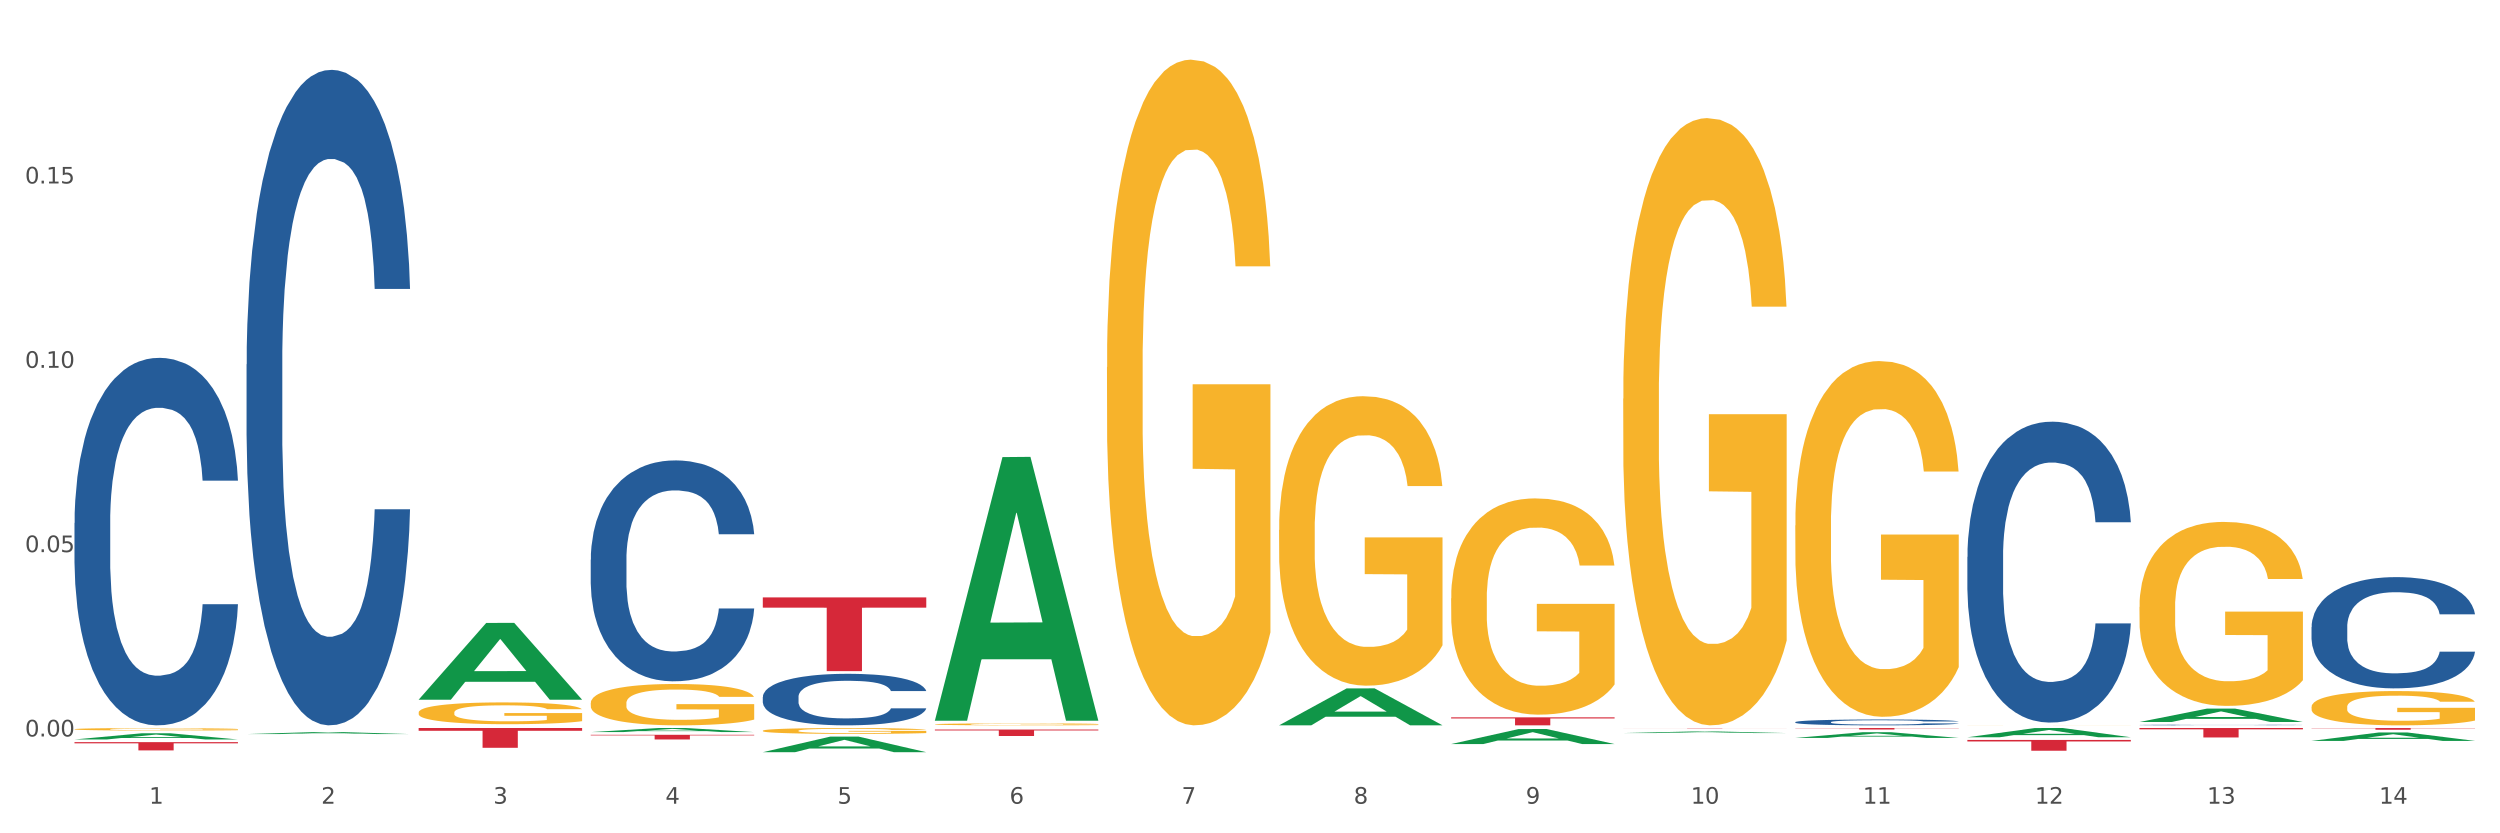
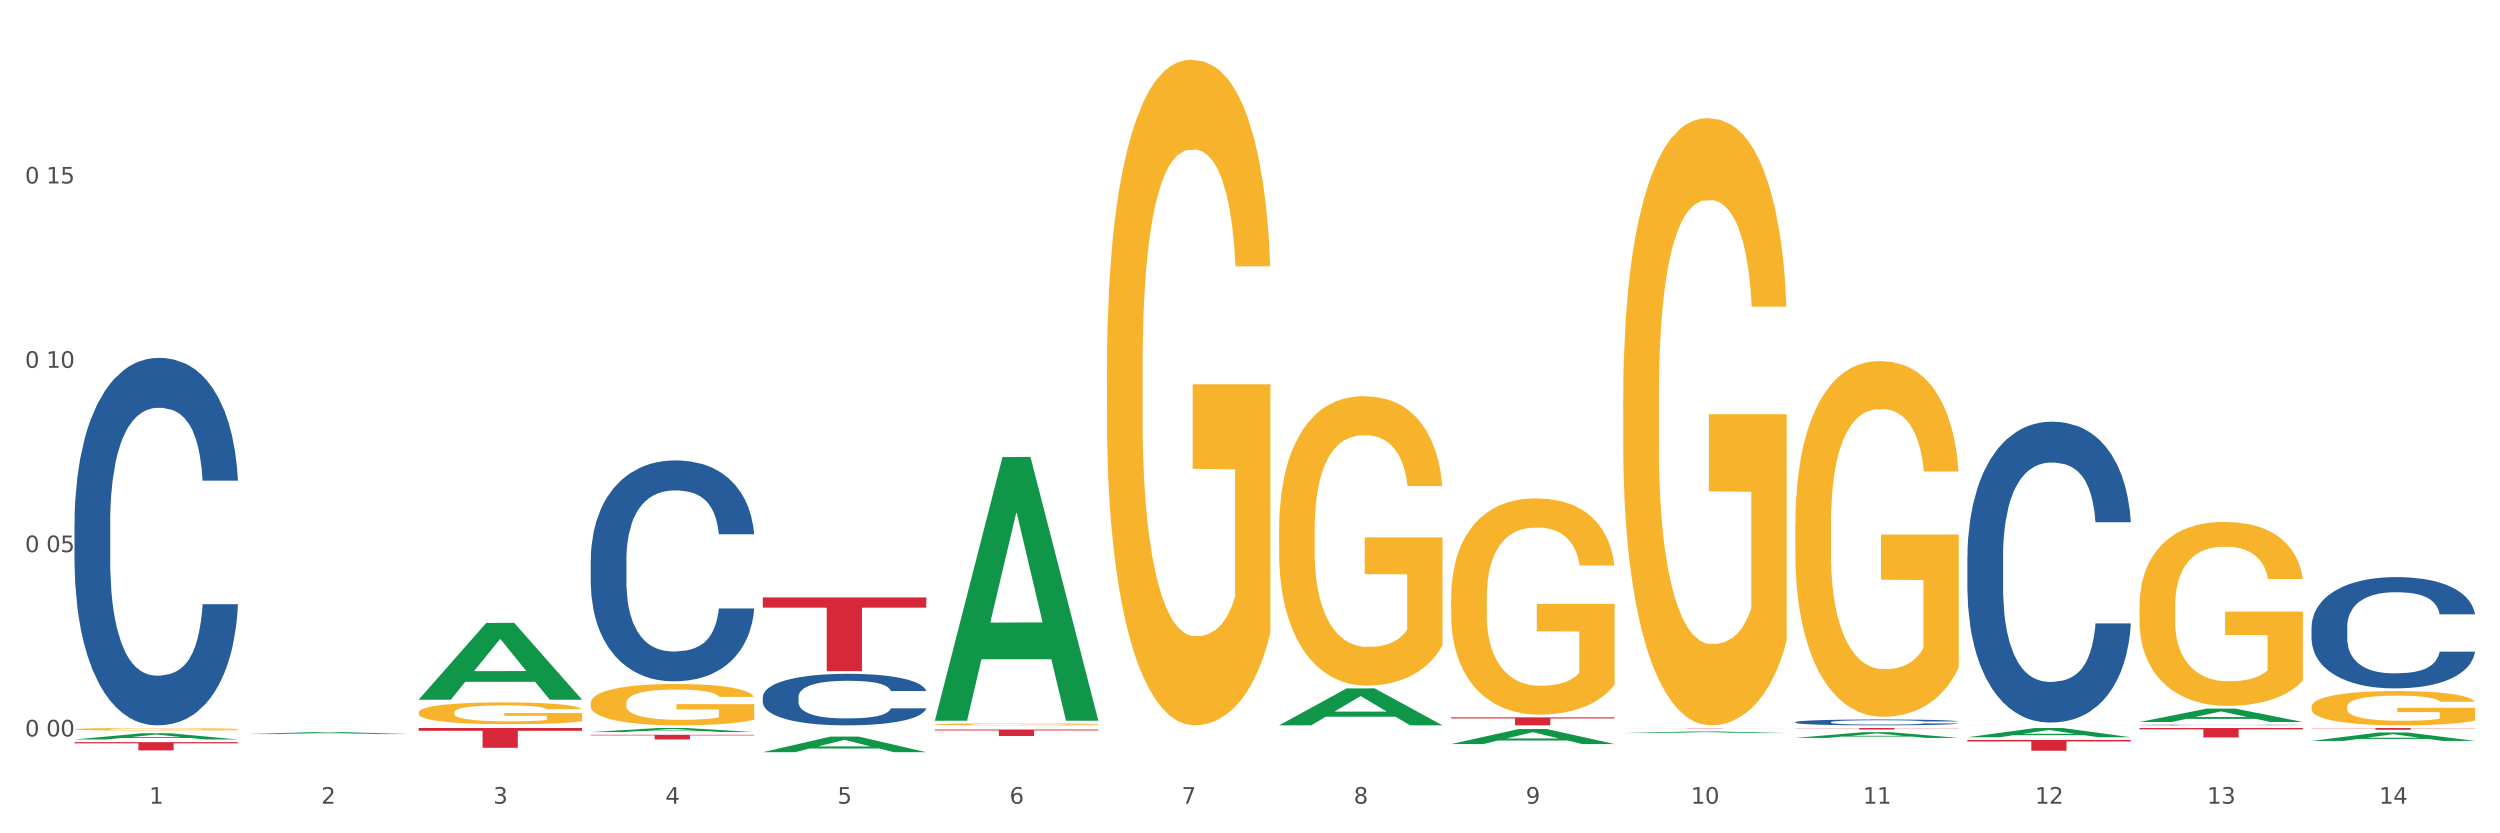
<svg xmlns="http://www.w3.org/2000/svg" xmlns:xlink="http://www.w3.org/1999/xlink" width="1080pt" height="360pt" viewBox="0 0 1080 360" version="1.1">
  <rect x="0" y="0" width="1080" height="360" fill="#333333" stroke="none" />
  <defs>
    <style type="text/css">*{stroke-linejoin: round; stroke-linecap: butt}</style>
  </defs>
  <g id="figure_1">
    <g id="patch_1">
      <path d="M 0 360  L 1080 360  L 1080 0  L 0 0  z " style="fill: #ffffff; stroke: #ffffff; stroke-linejoin: miter" />
    </g>
    <g id="axes_1">
      <g id="matplotlib.axis_1">
        <g id="xtick_1">
          <g id="text_1">
            <g style="fill: #4d4d4d" transform="translate(64.432 347.204) scale(0.096 -0.096)">
              <defs>
                <path id="DejaVuSans-31" d="M 794 531  L 1825 531  L 1825 4091  L 703 3866  L 703 4441  L 1819 4666  L 2450 4666  L 2450 531  L 3481 531  L 3481 0  L 794 0  L 794 531  z " transform="scale(0.016)" />
              </defs>
              <use xlink:href="#DejaVuSans-31" />
            </g>
          </g>
        </g>
        <g id="xtick_2">
          <g id="text_2">
            <g style="fill: #4d4d4d" transform="translate(138.771 347.204) scale(0.096 -0.096)">
              <defs>
                <path id="DejaVuSans-32" d="M 1228 531  L 3431 531  L 3431 0  L 469 0  L 469 531  Q 828 903 1448 1529  Q 2069 2156 2228 2338  Q 2531 2678 2651 2914  Q 2772 3150 2772 3378  Q 2772 3750 2511 3984  Q 2250 4219 1831 4219  Q 1534 4219 1204 4116  Q 875 4013 500 3803  L 500 4441  Q 881 4594 1212 4672  Q 1544 4750 1819 4750  Q 2544 4750 2975 4387  Q 3406 4025 3406 3419  Q 3406 3131 3298 2873  Q 3191 2616 2906 2266  Q 2828 2175 2409 1742  Q 1991 1309 1228 531  z " transform="scale(0.016)" />
              </defs>
              <use xlink:href="#DejaVuSans-32" />
            </g>
          </g>
        </g>
        <g id="xtick_3">
          <g id="text_3">
            <g style="fill: #4d4d4d" transform="translate(213.109 347.204) scale(0.096 -0.096)">
              <defs>
                <path id="DejaVuSans-33" d="M 2597 2516  Q 3050 2419 3304 2112  Q 3559 1806 3559 1356  Q 3559 666 3084 287  Q 2609 -91 1734 -91  Q 1441 -91 1130 -33  Q 819 25 488 141  L 488 750  Q 750 597 1062 519  Q 1375 441 1716 441  Q 2309 441 2620 675  Q 2931 909 2931 1356  Q 2931 1769 2642 2001  Q 2353 2234 1838 2234  L 1294 2234  L 1294 2753  L 1863 2753  Q 2328 2753 2575 2939  Q 2822 3125 2822 3475  Q 2822 3834 2567 4026  Q 2313 4219 1838 4219  Q 1578 4219 1281 4162  Q 984 4106 628 3988  L 628 4550  Q 988 4650 1302 4700  Q 1616 4750 1894 4750  Q 2613 4750 3031 4423  Q 3450 4097 3450 3541  Q 3450 3153 3228 2886  Q 3006 2619 2597 2516  z " transform="scale(0.016)" />
              </defs>
              <use xlink:href="#DejaVuSans-33" />
            </g>
          </g>
        </g>
        <g id="xtick_4">
          <g id="text_4">
            <g style="fill: #4d4d4d" transform="translate(287.448 347.204) scale(0.096 -0.096)">
              <defs>
                <path id="DejaVuSans-34" d="M 2419 4116  L 825 1625  L 2419 1625  L 2419 4116  z M 2253 4666  L 3047 4666  L 3047 1625  L 3713 1625  L 3713 1100  L 3047 1100  L 3047 0  L 2419 0  L 2419 1100  L 313 1100  L 313 1709  L 2253 4666  z " transform="scale(0.016)" />
              </defs>
              <use xlink:href="#DejaVuSans-34" />
            </g>
          </g>
        </g>
        <g id="xtick_5">
          <g id="text_5">
            <g style="fill: #4d4d4d" transform="translate(361.787 347.204) scale(0.096 -0.096)">
              <defs>
                <path id="DejaVuSans-35" d="M 691 4666  L 3169 4666  L 3169 4134  L 1269 4134  L 1269 2991  Q 1406 3038 1543 3061  Q 1681 3084 1819 3084  Q 2600 3084 3056 2656  Q 3513 2228 3513 1497  Q 3513 744 3044 326  Q 2575 -91 1722 -91  Q 1428 -91 1123 -41  Q 819 9 494 109  L 494 744  Q 775 591 1075 516  Q 1375 441 1709 441  Q 2250 441 2565 725  Q 2881 1009 2881 1497  Q 2881 1984 2565 2268  Q 2250 2553 1709 2553  Q 1456 2553 1204 2497  Q 953 2441 691 2322  L 691 4666  z " transform="scale(0.016)" />
              </defs>
              <use xlink:href="#DejaVuSans-35" />
            </g>
          </g>
        </g>
        <g id="xtick_6">
          <g id="text_6">
            <g style="fill: #4d4d4d" transform="translate(436.125 347.204) scale(0.096 -0.096)">
              <defs>
                <path id="DejaVuSans-36" d="M 2113 2584  Q 1688 2584 1439 2293  Q 1191 2003 1191 1497  Q 1191 994 1439 701  Q 1688 409 2113 409  Q 2538 409 2786 701  Q 3034 994 3034 1497  Q 3034 2003 2786 2293  Q 2538 2584 2113 2584  z M 3366 4563  L 3366 3988  Q 3128 4100 2886 4159  Q 2644 4219 2406 4219  Q 1781 4219 1451 3797  Q 1122 3375 1075 2522  Q 1259 2794 1537 2939  Q 1816 3084 2150 3084  Q 2853 3084 3261 2657  Q 3669 2231 3669 1497  Q 3669 778 3244 343  Q 2819 -91 2113 -91  Q 1303 -91 875 529  Q 447 1150 447 2328  Q 447 3434 972 4092  Q 1497 4750 2381 4750  Q 2619 4750 2861 4703  Q 3103 4656 3366 4563  z " transform="scale(0.016)" />
              </defs>
              <use xlink:href="#DejaVuSans-36" />
            </g>
          </g>
        </g>
        <g id="xtick_7">
          <g id="text_7">
            <g style="fill: #4d4d4d" transform="translate(510.464 347.204) scale(0.096 -0.096)">
              <defs>
                <path id="DejaVuSans-37" d="M 525 4666  L 3525 4666  L 3525 4397  L 1831 0  L 1172 0  L 2766 4134  L 525 4134  L 525 4666  z " transform="scale(0.016)" />
              </defs>
              <use xlink:href="#DejaVuSans-37" />
            </g>
          </g>
        </g>
        <g id="xtick_8">
          <g id="text_8">
            <g style="fill: #4d4d4d" transform="translate(584.803 347.204) scale(0.096 -0.096)">
              <defs>
                <path id="DejaVuSans-38" d="M 2034 2216  Q 1584 2216 1326 1975  Q 1069 1734 1069 1313  Q 1069 891 1326 650  Q 1584 409 2034 409  Q 2484 409 2743 651  Q 3003 894 3003 1313  Q 3003 1734 2745 1975  Q 2488 2216 2034 2216  z M 1403 2484  Q 997 2584 770 2862  Q 544 3141 544 3541  Q 544 4100 942 4425  Q 1341 4750 2034 4750  Q 2731 4750 3128 4425  Q 3525 4100 3525 3541  Q 3525 3141 3298 2862  Q 3072 2584 2669 2484  Q 3125 2378 3379 2068  Q 3634 1759 3634 1313  Q 3634 634 3220 271  Q 2806 -91 2034 -91  Q 1263 -91 848 271  Q 434 634 434 1313  Q 434 1759 690 2068  Q 947 2378 1403 2484  z M 1172 3481  Q 1172 3119 1398 2916  Q 1625 2713 2034 2713  Q 2441 2713 2670 2916  Q 2900 3119 2900 3481  Q 2900 3844 2670 4047  Q 2441 4250 2034 4250  Q 1625 4250 1398 4047  Q 1172 3844 1172 3481  z " transform="scale(0.016)" />
              </defs>
              <use xlink:href="#DejaVuSans-38" />
            </g>
          </g>
        </g>
        <g id="xtick_9">
          <g id="text_9">
            <g style="fill: #4d4d4d" transform="translate(659.142 347.204) scale(0.096 -0.096)">
              <defs>
                <path id="DejaVuSans-39" d="M 703 97  L 703 672  Q 941 559 1184 500  Q 1428 441 1663 441  Q 2288 441 2617 861  Q 2947 1281 2994 2138  Q 2813 1869 2534 1725  Q 2256 1581 1919 1581  Q 1219 1581 811 2004  Q 403 2428 403 3163  Q 403 3881 828 4315  Q 1253 4750 1959 4750  Q 2769 4750 3195 4129  Q 3622 3509 3622 2328  Q 3622 1225 3098 567  Q 2575 -91 1691 -91  Q 1453 -91 1209 -44  Q 966 3 703 97  z M 1959 2075  Q 2384 2075 2632 2365  Q 2881 2656 2881 3163  Q 2881 3666 2632 3958  Q 2384 4250 1959 4250  Q 1534 4250 1286 3958  Q 1038 3666 1038 3163  Q 1038 2656 1286 2365  Q 1534 2075 1959 2075  z " transform="scale(0.016)" />
              </defs>
              <use xlink:href="#DejaVuSans-39" />
            </g>
          </g>
        </g>
        <g id="xtick_10">
          <g id="text_10">
            <g style="fill: #4d4d4d" transform="translate(730.426 347.204) scale(0.096 -0.096)">
              <defs>
                <path id="DejaVuSans-30" d="M 2034 4250  Q 1547 4250 1301 3770  Q 1056 3291 1056 2328  Q 1056 1369 1301 889  Q 1547 409 2034 409  Q 2525 409 2770 889  Q 3016 1369 3016 2328  Q 3016 3291 2770 3770  Q 2525 4250 2034 4250  z M 2034 4750  Q 2819 4750 3233 4129  Q 3647 3509 3647 2328  Q 3647 1150 3233 529  Q 2819 -91 2034 -91  Q 1250 -91 836 529  Q 422 1150 422 2328  Q 422 3509 836 4129  Q 1250 4750 2034 4750  z " transform="scale(0.016)" />
              </defs>
              <use xlink:href="#DejaVuSans-31" />
              <use xlink:href="#DejaVuSans-30" transform="translate(63.623 0)" />
            </g>
          </g>
        </g>
        <g id="xtick_11">
          <g id="text_11">
            <g style="fill: #4d4d4d" transform="translate(804.765 347.204) scale(0.096 -0.096)">
              <use xlink:href="#DejaVuSans-31" />
              <use xlink:href="#DejaVuSans-31" transform="translate(63.623 0)" />
            </g>
          </g>
        </g>
        <g id="xtick_12">
          <g id="text_12">
            <g style="fill: #4d4d4d" transform="translate(879.104 347.204) scale(0.096 -0.096)">
              <use xlink:href="#DejaVuSans-31" />
              <use xlink:href="#DejaVuSans-32" transform="translate(63.623 0)" />
            </g>
          </g>
        </g>
        <g id="xtick_13">
          <g id="text_13">
            <g style="fill: #4d4d4d" transform="translate(953.442 347.204) scale(0.096 -0.096)">
              <use xlink:href="#DejaVuSans-31" />
              <use xlink:href="#DejaVuSans-33" transform="translate(63.623 0)" />
            </g>
          </g>
        </g>
        <g id="xtick_14">
          <g id="text_14">
            <g style="fill: #4d4d4d" transform="translate(1027.781 347.204) scale(0.096 -0.096)">
              <use xlink:href="#DejaVuSans-31" />
              <use xlink:href="#DejaVuSans-34" transform="translate(63.623 0)" />
            </g>
          </g>
        </g>
        <g id="xtick_15" />
        <g id="xtick_16" />
        <g id="xtick_17" />
        <g id="xtick_18" />
        <g id="xtick_19" />
        <g id="xtick_20" />
        <g id="xtick_21" />
        <g id="xtick_22" />
        <g id="xtick_23" />
        <g id="xtick_24" />
        <g id="xtick_25" />
        <g id="xtick_26" />
        <g id="xtick_27" />
      </g>
      <g id="matplotlib.axis_2">
        <g id="ytick_1">
          <g id="text_15">
            <g style="fill: #4d4d4d" transform="translate(10.8 318.155) scale(0.096 -0.096)">
              <defs>
-                 <path id="DejaVuSans-2e" d="M 684 794  L 1344 794  L 1344 0  L 684 0  L 684 794  z " transform="scale(0.016)" />
-               </defs>
+                 </defs>
              <use xlink:href="#DejaVuSans-30" />
              <use xlink:href="#DejaVuSans-2e" transform="translate(63.623 0)" />
              <use xlink:href="#DejaVuSans-30" transform="translate(95.41 0)" />
              <use xlink:href="#DejaVuSans-30" transform="translate(159.033 0)" />
            </g>
          </g>
        </g>
        <g id="ytick_2">
          <g id="text_16">
            <g style="fill: #4d4d4d" transform="translate(10.8 238.527) scale(0.096 -0.096)">
              <use xlink:href="#DejaVuSans-30" />
              <use xlink:href="#DejaVuSans-2e" transform="translate(63.623 0)" />
              <use xlink:href="#DejaVuSans-30" transform="translate(95.41 0)" />
              <use xlink:href="#DejaVuSans-35" transform="translate(159.033 0)" />
            </g>
          </g>
        </g>
        <g id="ytick_3">
          <g id="text_17">
            <g style="fill: #4d4d4d" transform="translate(10.8 158.898) scale(0.096 -0.096)">
              <use xlink:href="#DejaVuSans-30" />
              <use xlink:href="#DejaVuSans-2e" transform="translate(63.623 0)" />
              <use xlink:href="#DejaVuSans-31" transform="translate(95.41 0)" />
              <use xlink:href="#DejaVuSans-30" transform="translate(159.033 0)" />
            </g>
          </g>
        </g>
        <g id="ytick_4">
          <g id="text_18">
            <g style="fill: #4d4d4d" transform="translate(10.8 79.269) scale(0.096 -0.096)">
              <use xlink:href="#DejaVuSans-30" />
              <use xlink:href="#DejaVuSans-2e" transform="translate(63.623 0)" />
              <use xlink:href="#DejaVuSans-31" transform="translate(95.41 0)" />
              <use xlink:href="#DejaVuSans-35" transform="translate(159.033 0)" />
            </g>
          </g>
        </g>
        <g id="ytick_5" />
        <g id="ytick_6" />
        <g id="ytick_7" />
        <g id="ytick_8" />
      </g>
      <g id="PolyCollection_1">
        <path d="M 32.175 319.452  L 32.248 319.45  L 61.37 316.76  L 73.456 316.757  L 102.797 319.457  L 88.818 319.457  L 82.484 318.829  L 52.415 318.829  L 52.197 318.839  L 46.081 319.457  L 32.175 319.457  L 32.175 319.452  L 56.201 318.453  L 78.698 318.451  L 67.559 317.333  L 67.413 317.328  L 67.267 317.335  L 56.128 318.451  L 56.201 318.453  L 32.175 319.452  z " clip-path="url(#pc2cc791bea)" style="fill: #109648" />
        <path d="M 924.24 314.508  L 994.861 314.508  L 994.861 315.074  L 967.081 315.077  L 967.081 318.577  L 951.852 318.577  L 951.852 315.077  L 924.24 315.074  L 924.24 314.512  L 924.24 314.508  z " clip-path="url(#pc2cc791bea)" style="fill: #d62839" />
        <path d="M 849.901 319.655  L 920.523 319.655  L 920.523 320.302  L 892.742 320.306  L 892.742 324.306  L 877.514 324.306  L 877.514 320.306  L 849.901 320.302  L 849.901 319.66  L 849.901 319.655  z " clip-path="url(#pc2cc791bea)" style="fill: #d62839" />
        <path d="M 775.562 314.508  L 846.184 314.508  L 846.184 314.597  L 818.404 314.598  L 818.404 315.148  L 803.175 315.148  L 803.175 314.598  L 775.562 314.597  L 775.562 314.509  L 775.562 314.508  z " clip-path="url(#pc2cc791bea)" style="fill: #d62839" />
        <path d="M 701.223 314.728  L 771.845 314.728  L 771.845 314.745  L 744.065 314.745  L 744.065 314.848  L 728.836 314.848  L 728.836 314.745  L 701.223 314.745  L 701.223 314.728  L 701.223 314.728  z " clip-path="url(#pc2cc791bea)" style="fill: #d62839" />
        <path d="M 626.885 309.896  L 697.506 309.896  L 697.506 310.376  L 669.726 310.379  L 669.726 313.353  L 654.497 313.353  L 654.497 310.379  L 626.885 310.376  L 626.885 309.899  L 626.885 309.896  z " clip-path="url(#pc2cc791bea)" style="fill: #d62839" />
        <path d="M 403.869 315.169  L 474.49 315.169  L 474.49 315.557  L 446.71 315.56  L 446.71 317.962  L 431.481 317.962  L 431.481 315.56  L 403.869 315.557  L 403.869 315.172  L 403.869 315.169  z " clip-path="url(#pc2cc791bea)" style="fill: #d62839" />
        <path d="M 329.53 258.07  L 400.152 258.07  L 400.152 262.498  L 372.371 262.527  L 372.371 289.93  L 357.143 289.93  L 357.143 262.527  L 329.53 262.498  L 329.53 258.1  L 329.53 258.07  z " clip-path="url(#pc2cc791bea)" style="fill: #d62839" />
        <path d="M 255.191 317.422  L 325.813 317.422  L 325.813 317.703  L 298.033 317.705  L 298.033 319.444  L 282.804 319.444  L 282.804 317.705  L 255.191 317.703  L 255.191 317.424  L 255.191 317.422  z " clip-path="url(#pc2cc791bea)" style="fill: #d62839" />
        <path d="M 180.852 314.508  L 251.474 314.508  L 251.474 315.696  L 223.694 315.704  L 223.694 323.057  L 208.465 323.057  L 208.465 315.704  L 180.852 315.696  L 180.852 314.516  L 180.852 314.508  z " clip-path="url(#pc2cc791bea)" style="fill: #d62839" />
        <path d="M 32.175 320.612  L 102.797 320.612  L 102.797 321.106  L 75.017 321.109  L 75.017 324.164  L 59.788 324.164  L 59.788 321.109  L 32.175 321.106  L 32.175 320.616  L 32.175 320.612  z " clip-path="url(#pc2cc791bea)" style="fill: #d62839" />
        <path d="M 32.175 225.925  L 32.258 225.78  L 32.258 221.721  L 32.509 216.211  L 33.427 206.062  L 34.596 198.377  L 36.599 189.388  L 37.684 185.619  L 39.104 181.414  L 42.025 174.599  L 45.364 168.8  L 47.702 165.61  L 49.455 163.58  L 53.378 159.956  L 55.632 158.361  L 57.969 157.056  L 59.973 156.186  L 63.312 155.171  L 65.983 154.736  L 69.072 154.591  L 71.66 154.736  L 75.082 155.316  L 80.091 157.056  L 82.011 158.071  L 84.599 159.811  L 87.27 162.13  L 89.44 164.45  L 91.945 167.785  L 94.533 172.135  L 97.037 177.644  L 98.79 182.719  L 100.209 188.083  L 101.461 194.608  L 102.379 201.712  L 102.797 207.657  L 87.52 207.657  L 87.103 202.292  L 86.268 196.493  L 85.434 192.578  L 84.515 189.388  L 83.096 185.764  L 81.844 183.444  L 79.757 180.689  L 77.837 178.949  L 76.251 177.934  L 74.331 177.064  L 70.241 176.194  L 67.319 176.194  L 65.482 176.484  L 63.229 177.209  L 61.309 178.224  L 59.055 179.964  L 57.302 181.849  L 55.549 184.314  L 54.547 186.053  L 53.044 189.243  L 52.043 191.853  L 50.707 196.348  L 49.956 199.537  L 48.62 207.802  L 48.036 213.891  L 47.785 218.096  L 47.618 222.736  L 47.618 245.354  L 48.119 255.503  L 48.537 259.853  L 49.204 264.782  L 50.457 271.162  L 52.293 277.396  L 54.213 281.891  L 55.799 284.645  L 57.302 286.675  L 58.804 288.27  L 60.641 289.72  L 62.143 290.59  L 64.397 291.46  L 67.069 291.895  L 69.155 291.895  L 73.413 291.17  L 75.333 290.445  L 77.169 289.43  L 79.173 287.835  L 80.759 286.095  L 81.677 284.79  L 83.18 282.036  L 84.348 279.136  L 85.35 275.801  L 86.018 272.901  L 86.769 268.552  L 87.353 263.622  L 87.52 261.012  L 102.797 261.012  L 102.463 266.232  L 101.879 271.307  L 100.71 278.121  L 99.792 282.036  L 98.372 286.82  L 96.87 290.88  L 94.783 295.375  L 92.863 298.709  L 90.86 301.609  L 88.689 304.219  L 84.766 307.844  L 83.347 308.859  L 80.341 310.598  L 78.004 311.613  L 74.581 312.628  L 71.075 313.208  L 67.402 313.353  L 64.147 313.063  L 60.557 312.193  L 58.303 311.323  L 55.799 310.018  L 52.877 307.989  L 50.123 305.524  L 47.535 302.624  L 45.114 299.289  L 42.86 295.52  L 39.938 289.285  L 37.768 283.196  L 36.182 277.541  L 35.097 272.756  L 34.011 266.667  L 33.427 262.462  L 32.509 252.313  L 32.175 242.889  L 32.175 225.925  z " clip-path="url(#pc2cc791bea)" style="fill: #255c99" />
-         <path d="M 106.514 157.412  L 106.597 157.153  L 106.597 149.912  L 106.848 140.085  L 107.766 121.982  L 108.935 108.276  L 110.938 92.242  L 112.023 85.519  L 113.442 78.019  L 116.364 65.864  L 119.703 55.52  L 122.04 49.831  L 123.794 46.21  L 127.717 39.745  L 129.971 36.9  L 132.308 34.573  L 134.312 33.021  L 137.651 31.211  L 140.322 30.435  L 143.411 30.176  L 145.998 30.435  L 149.421 31.469  L 154.43 34.573  L 156.35 36.383  L 158.937 39.486  L 161.609 43.624  L 163.779 47.762  L 166.283 53.71  L 168.871 61.468  L 171.376 71.295  L 173.129 80.346  L 174.548 89.915  L 175.8 101.552  L 176.718 114.224  L 177.135 124.827  L 161.859 124.827  L 161.442 115.259  L 160.607 104.914  L 159.772 97.932  L 158.854 92.242  L 157.435 85.777  L 156.183 81.639  L 154.096 76.726  L 152.176 73.623  L 150.59 71.812  L 148.67 70.261  L 144.579 68.709  L 141.658 68.709  L 139.821 69.226  L 137.567 70.519  L 135.647 72.329  L 133.393 75.433  L 131.64 78.795  L 129.887 83.191  L 128.886 86.294  L 127.383 91.984  L 126.381 96.639  L 125.046 104.656  L 124.294 110.345  L 122.959 125.086  L 122.374 135.947  L 122.124 143.447  L 121.957 151.722  L 121.957 192.066  L 122.458 210.168  L 122.875 217.926  L 123.543 226.719  L 124.795 238.098  L 126.632 249.218  L 128.552 257.235  L 130.138 262.149  L 131.64 265.769  L 133.143 268.614  L 134.979 271.2  L 136.482 272.752  L 138.736 274.303  L 141.407 275.079  L 143.494 275.079  L 147.751 273.786  L 149.671 272.493  L 151.508 270.683  L 153.511 267.838  L 155.097 264.735  L 156.016 262.407  L 157.518 257.494  L 158.687 252.321  L 159.689 246.373  L 160.357 241.201  L 161.108 233.443  L 161.692 224.65  L 161.859 219.995  L 177.135 219.995  L 176.802 229.305  L 176.217 238.357  L 175.049 250.511  L 174.13 257.494  L 172.711 266.028  L 171.209 273.269  L 169.122 281.286  L 167.202 287.234  L 165.198 292.406  L 163.028 297.061  L 159.104 303.526  L 157.685 305.336  L 154.68 308.44  L 152.343 310.25  L 148.92 312.06  L 145.414 313.095  L 141.741 313.353  L 138.486 312.836  L 134.896 311.284  L 132.642 309.733  L 130.138 307.405  L 127.216 303.785  L 124.461 299.388  L 121.874 294.216  L 119.453 288.268  L 117.199 281.544  L 114.277 270.424  L 112.107 259.562  L 110.521 249.477  L 109.435 240.943  L 108.35 230.081  L 107.766 222.581  L 106.848 204.479  L 106.514 187.669  L 106.514 157.412  z " clip-path="url(#pc2cc791bea)" style="fill: #255c99" />
        <path d="M 255.191 241.776  L 255.275 241.689  L 255.275 239.249  L 255.525 235.937  L 256.443 229.836  L 257.612 225.217  L 259.615 219.813  L 260.701 217.547  L 262.12 215.02  L 265.041 210.924  L 268.381 207.438  L 270.718 205.52  L 272.471 204.3  L 276.394 202.121  L 278.648 201.162  L 280.986 200.378  L 282.989 199.855  L 286.328 199.245  L 288.999 198.984  L 292.088 198.896  L 294.676 198.984  L 298.098 199.332  L 303.107 200.378  L 305.027 200.988  L 307.615 202.034  L 310.286 203.428  L 312.457 204.823  L 314.961 206.827  L 317.549 209.442  L 320.053 212.754  L 321.806 215.804  L 323.225 219.029  L 324.477 222.951  L 325.396 227.221  L 325.813 230.795  L 310.537 230.795  L 310.119 227.57  L 309.284 224.084  L 308.45 221.731  L 307.531 219.813  L 306.112 217.635  L 304.86 216.24  L 302.773 214.584  L 300.853 213.538  L 299.267 212.928  L 297.347 212.405  L 293.257 211.882  L 290.335 211.882  L 288.499 212.057  L 286.245 212.492  L 284.325 213.103  L 282.071 214.148  L 280.318 215.281  L 278.565 216.763  L 277.563 217.809  L 276.06 219.726  L 275.059 221.295  L 273.723 223.997  L 272.972 225.914  L 271.636 230.882  L 271.052 234.542  L 270.801 237.07  L 270.634 239.859  L 270.634 253.455  L 271.135 259.556  L 271.553 262.17  L 272.22 265.133  L 273.473 268.968  L 275.309 272.716  L 277.229 275.418  L 278.815 277.073  L 280.318 278.294  L 281.82 279.252  L 283.657 280.124  L 285.159 280.647  L 287.413 281.17  L 290.085 281.431  L 292.172 281.431  L 296.429 280.995  L 298.349 280.56  L 300.185 279.95  L 302.189 278.991  L 303.775 277.945  L 304.693 277.161  L 306.196 275.505  L 307.364 273.762  L 308.366 271.757  L 309.034 270.014  L 309.785 267.399  L 310.37 264.436  L 310.537 262.867  L 325.813 262.867  L 325.479 266.005  L 324.895 269.055  L 323.726 273.152  L 322.808 275.505  L 321.389 278.381  L 319.886 280.821  L 317.799 283.523  L 315.879 285.527  L 313.876 287.27  L 311.705 288.839  L 307.782 291.018  L 306.363 291.628  L 303.358 292.674  L 301.02 293.284  L 297.598 293.894  L 294.092 294.243  L 290.419 294.33  L 287.163 294.156  L 283.573 293.633  L 281.32 293.11  L 278.815 292.325  L 275.893 291.105  L 273.139 289.624  L 270.551 287.881  L 268.13 285.876  L 265.876 283.61  L 262.955 279.862  L 260.784 276.202  L 259.198 272.803  L 258.113 269.927  L 257.028 266.266  L 256.443 263.739  L 255.525 257.638  L 255.191 251.973  L 255.191 241.776  z " clip-path="url(#pc2cc791bea)" style="fill: #255c99" />
        <path d="M 329.53 301.091  L 329.613 301.07  L 329.613 300.501  L 329.864 299.728  L 330.782 298.305  L 331.951 297.227  L 333.954 295.966  L 335.039 295.437  L 336.458 294.847  L 339.38 293.892  L 342.719 293.078  L 345.057 292.631  L 346.81 292.346  L 350.733 291.838  L 352.987 291.614  L 355.324 291.431  L 357.328 291.309  L 360.667 291.167  L 363.338 291.106  L 366.427 291.085  L 369.015 291.106  L 372.437 291.187  L 377.446 291.431  L 379.366 291.573  L 381.954 291.817  L 384.625 292.143  L 386.795 292.468  L 389.3 292.936  L 391.887 293.546  L 394.392 294.319  L 396.145 295.031  L 397.564 295.783  L 398.816 296.698  L 399.734 297.695  L 400.152 298.528  L 384.875 298.528  L 384.458 297.776  L 383.623 296.962  L 382.788 296.413  L 381.87 295.966  L 380.451 295.458  L 379.199 295.132  L 377.112 294.746  L 375.192 294.502  L 373.606 294.359  L 371.686 294.237  L 367.595 294.115  L 364.674 294.115  L 362.837 294.156  L 360.583 294.258  L 358.663 294.4  L 356.41 294.644  L 354.656 294.908  L 352.903 295.254  L 351.902 295.498  L 350.399 295.946  L 349.397 296.312  L 348.062 296.942  L 347.31 297.389  L 345.975 298.549  L 345.391 299.403  L 345.14 299.992  L 344.973 300.643  L 344.973 303.816  L 345.474 305.239  L 345.891 305.849  L 346.559 306.541  L 347.811 307.435  L 349.648 308.31  L 351.568 308.94  L 353.154 309.327  L 354.656 309.611  L 356.159 309.835  L 357.996 310.038  L 359.498 310.16  L 361.752 310.282  L 364.423 310.343  L 366.51 310.343  L 370.768 310.242  L 372.688 310.14  L 374.524 309.998  L 376.528 309.774  L 378.114 309.53  L 379.032 309.347  L 380.534 308.961  L 381.703 308.554  L 382.705 308.086  L 383.373 307.679  L 384.124 307.069  L 384.708 306.378  L 384.875 306.012  L 400.152 306.012  L 399.818 306.744  L 399.233 307.456  L 398.065 308.412  L 397.146 308.961  L 395.727 309.632  L 394.225 310.201  L 392.138 310.832  L 390.218 311.299  L 388.214 311.706  L 386.044 312.072  L 382.121 312.58  L 380.701 312.723  L 377.696 312.967  L 375.359 313.109  L 371.936 313.251  L 368.43 313.333  L 364.757 313.353  L 361.502 313.312  L 357.912 313.19  L 355.658 313.068  L 353.154 312.885  L 350.232 312.601  L 347.477 312.255  L 344.89 311.848  L 342.469 311.381  L 340.215 310.852  L 337.293 309.977  L 335.123 309.123  L 333.537 308.33  L 332.452 307.659  L 331.366 306.805  L 330.782 306.215  L 329.864 304.792  L 329.53 303.47  L 329.53 301.091  z " clip-path="url(#pc2cc791bea)" style="fill: #255c99" />
        <path d="M 775.562 311.958  L 775.646 311.955  L 775.646 311.891  L 775.896 311.803  L 776.814 311.641  L 777.983 311.518  L 779.986 311.374  L 781.072 311.314  L 782.491 311.247  L 785.412 311.138  L 788.752 311.046  L 791.089 310.995  L 792.842 310.962  L 796.765 310.905  L 799.019 310.879  L 801.357 310.858  L 803.36 310.844  L 806.699 310.828  L 809.37 310.821  L 812.459 310.819  L 815.047 310.821  L 818.469 310.831  L 823.478 310.858  L 825.398 310.875  L 827.986 310.902  L 830.657 310.939  L 832.828 310.976  L 835.332 311.03  L 837.92 311.099  L 840.424 311.187  L 842.177 311.268  L 843.596 311.354  L 844.848 311.458  L 845.766 311.571  L 846.184 311.666  L 830.908 311.666  L 830.49 311.58  L 829.655 311.488  L 828.821 311.425  L 827.902 311.374  L 826.483 311.317  L 825.231 311.28  L 823.144 311.236  L 821.224 311.208  L 819.638 311.192  L 817.718 311.178  L 813.628 311.164  L 810.706 311.164  L 808.87 311.168  L 806.616 311.18  L 804.696 311.196  L 802.442 311.224  L 800.689 311.254  L 798.936 311.293  L 797.934 311.321  L 796.431 311.372  L 795.43 311.414  L 794.094 311.485  L 793.343 311.536  L 792.007 311.668  L 791.423 311.766  L 791.172 311.833  L 791.005 311.907  L 791.005 312.268  L 791.506 312.43  L 791.924 312.499  L 792.591 312.578  L 793.844 312.68  L 795.68 312.779  L 797.6 312.851  L 799.186 312.895  L 800.689 312.927  L 802.191 312.953  L 804.028 312.976  L 805.53 312.99  L 807.784 313.004  L 810.456 313.011  L 812.543 313.011  L 816.8 312.999  L 818.72 312.988  L 820.556 312.971  L 822.56 312.946  L 824.146 312.918  L 825.064 312.897  L 826.567 312.853  L 827.735 312.807  L 828.737 312.754  L 829.405 312.707  L 830.156 312.638  L 830.741 312.559  L 830.908 312.518  L 846.184 312.518  L 845.85 312.601  L 845.266 312.682  L 844.097 312.791  L 843.179 312.853  L 841.76 312.93  L 840.257 312.994  L 838.17 313.066  L 836.25 313.119  L 834.247 313.166  L 832.076 313.207  L 828.153 313.265  L 826.734 313.281  L 823.728 313.309  L 821.391 313.325  L 817.969 313.342  L 814.463 313.351  L 810.79 313.353  L 807.534 313.349  L 803.944 313.335  L 801.69 313.321  L 799.186 313.3  L 796.264 313.268  L 793.51 313.228  L 790.922 313.182  L 788.501 313.129  L 786.247 313.069  L 783.325 312.969  L 781.155 312.872  L 779.569 312.782  L 778.484 312.705  L 777.399 312.608  L 776.814 312.541  L 775.896 312.379  L 775.562 312.228  L 775.562 311.958  z " clip-path="url(#pc2cc791bea)" style="fill: #255c99" />
        <path d="M 849.901 240.568  L 849.984 240.45  L 849.984 237.126  L 850.235 232.615  L 851.153 224.305  L 852.322 218.013  L 854.325 210.653  L 855.41 207.566  L 856.829 204.124  L 859.751 198.544  L 863.09 193.796  L 865.428 191.184  L 867.181 189.522  L 871.104 186.554  L 873.358 185.248  L 875.695 184.18  L 877.699 183.468  L 881.038 182.637  L 883.709 182.281  L 886.798 182.162  L 889.386 182.281  L 892.808 182.755  L 897.817 184.18  L 899.737 185.011  L 902.325 186.436  L 904.996 188.335  L 907.166 190.234  L 909.671 192.965  L 912.258 196.526  L 914.763 201.037  L 916.516 205.192  L 917.935 209.584  L 919.187 214.926  L 920.105 220.743  L 920.523 225.611  L 905.246 225.611  L 904.829 221.218  L 903.994 216.47  L 903.159 213.265  L 902.241 210.653  L 900.822 207.685  L 899.57 205.786  L 897.483 203.53  L 895.563 202.106  L 893.977 201.275  L 892.057 200.562  L 887.966 199.85  L 885.045 199.85  L 883.208 200.087  L 880.954 200.681  L 879.034 201.512  L 876.78 202.937  L 875.027 204.48  L 873.274 206.498  L 872.273 207.922  L 870.77 210.534  L 869.768 212.671  L 868.433 216.351  L 867.681 218.963  L 866.346 225.729  L 865.761 230.715  L 865.511 234.158  L 865.344 237.957  L 865.344 256.476  L 865.845 264.786  L 866.262 268.347  L 866.93 272.383  L 868.182 277.606  L 870.019 282.711  L 871.939 286.391  L 873.525 288.647  L 875.027 290.309  L 876.53 291.615  L 878.367 292.802  L 879.869 293.514  L 882.123 294.226  L 884.794 294.582  L 886.881 294.582  L 891.139 293.989  L 893.059 293.395  L 894.895 292.564  L 896.899 291.258  L 898.485 289.834  L 899.403 288.765  L 900.905 286.51  L 902.074 284.136  L 903.076 281.405  L 903.744 279.031  L 904.495 275.47  L 905.079 271.433  L 905.246 269.297  L 920.523 269.297  L 920.189 273.57  L 919.604 277.725  L 918.436 283.305  L 917.517 286.51  L 916.098 290.427  L 914.596 293.751  L 912.509 297.431  L 910.589 300.162  L 908.585 302.536  L 906.415 304.673  L 902.491 307.641  L 901.072 308.472  L 898.067 309.896  L 895.73 310.727  L 892.307 311.558  L 888.801 312.033  L 885.128 312.152  L 881.873 311.914  L 878.283 311.202  L 876.029 310.49  L 873.525 309.421  L 870.603 307.759  L 867.848 305.741  L 865.261 303.367  L 862.84 300.637  L 860.586 297.55  L 857.664 292.446  L 855.494 287.46  L 853.908 282.83  L 852.823 278.912  L 851.737 273.926  L 851.153 270.484  L 850.235 262.174  L 849.901 254.458  L 849.901 240.568  z " clip-path="url(#pc2cc791bea)" style="fill: #255c99" />
        <path d="M 924.24 313.198  L 924.323 313.197  L 924.323 313.19  L 924.573 313.18  L 925.492 313.162  L 926.66 313.149  L 928.664 313.133  L 929.749 313.126  L 931.168 313.119  L 934.09 313.106  L 937.429 313.096  L 939.766 313.091  L 941.519 313.087  L 945.443 313.08  L 947.697 313.078  L 950.034 313.075  L 952.037 313.074  L 955.377 313.072  L 958.048 313.071  L 961.136 313.071  L 963.724 313.071  L 967.147 313.072  L 972.155 313.075  L 974.075 313.077  L 976.663 313.08  L 979.335 313.084  L 981.505 313.088  L 984.009 313.094  L 986.597 313.102  L 989.101 313.112  L 990.854 313.121  L 992.273 313.13  L 993.526 313.142  L 994.444 313.155  L 994.861 313.165  L 979.585 313.165  L 979.168 313.156  L 978.333 313.145  L 977.498 313.138  L 976.58 313.133  L 975.161 313.126  L 973.908 313.122  L 971.822 313.117  L 969.902 313.114  L 968.316 313.112  L 966.396 313.111  L 962.305 313.109  L 959.383 313.109  L 957.547 313.11  L 955.293 313.111  L 953.373 313.113  L 951.119 313.116  L 949.366 313.119  L 947.613 313.124  L 946.611 313.127  L 945.109 313.133  L 944.107 313.137  L 942.771 313.145  L 942.02 313.151  L 940.685 313.166  L 940.1 313.176  L 939.85 313.184  L 939.683 313.192  L 939.683 313.232  L 940.184 313.25  L 940.601 313.258  L 941.269 313.267  L 942.521 313.278  L 944.358 313.289  L 946.278 313.297  L 947.864 313.302  L 949.366 313.306  L 950.869 313.309  L 952.705 313.311  L 954.208 313.313  L 956.462 313.314  L 959.133 313.315  L 961.22 313.315  L 965.477 313.314  L 967.397 313.312  L 969.234 313.311  L 971.237 313.308  L 972.823 313.305  L 973.742 313.302  L 975.244 313.297  L 976.413 313.292  L 977.415 313.286  L 978.082 313.281  L 978.834 313.274  L 979.418 313.265  L 979.585 313.26  L 994.861 313.26  L 994.527 313.269  L 993.943 313.278  L 992.774 313.291  L 991.856 313.297  L 990.437 313.306  L 988.934 313.313  L 986.847 313.321  L 984.927 313.327  L 982.924 313.332  L 980.754 313.337  L 976.83 313.343  L 975.411 313.345  L 972.406 313.348  L 970.069 313.35  L 966.646 313.352  L 963.14 313.353  L 959.467 313.353  L 956.211 313.353  L 952.622 313.351  L 950.368 313.35  L 947.864 313.347  L 944.942 313.344  L 942.187 313.339  L 939.599 313.334  L 937.178 313.328  L 934.925 313.321  L 932.003 313.31  L 929.832 313.3  L 928.246 313.289  L 927.161 313.281  L 926.076 313.27  L 925.492 313.263  L 924.573 313.245  L 924.24 313.228  L 924.24 313.198  z " clip-path="url(#pc2cc791bea)" style="fill: #255c99" />
        <path d="M 998.578 270.91  L 998.662 270.866  L 998.662 269.637  L 998.912 267.969  L 999.83 264.896  L 1000.999 262.569  L 1003.003 259.848  L 1004.088 258.706  L 1005.507 257.433  L 1008.429 255.37  L 1011.768 253.614  L 1014.105 252.649  L 1015.858 252.034  L 1019.781 250.937  L 1022.035 250.454  L 1024.373 250.059  L 1026.376 249.795  L 1029.715 249.488  L 1032.387 249.356  L 1035.475 249.312  L 1038.063 249.356  L 1041.486 249.532  L 1046.494 250.059  L 1048.414 250.366  L 1051.002 250.893  L 1053.673 251.595  L 1055.844 252.297  L 1058.348 253.307  L 1060.936 254.624  L 1063.44 256.292  L 1065.193 257.828  L 1066.612 259.453  L 1067.864 261.428  L 1068.783 263.579  L 1069.2 265.379  L 1053.924 265.379  L 1053.506 263.755  L 1052.671 261.999  L 1051.837 260.813  L 1050.918 259.848  L 1049.499 258.75  L 1048.247 258.048  L 1046.16 257.214  L 1044.24 256.687  L 1042.654 256.38  L 1040.734 256.116  L 1036.644 255.853  L 1033.722 255.853  L 1031.886 255.941  L 1029.632 256.16  L 1027.712 256.468  L 1025.458 256.994  L 1023.705 257.565  L 1021.952 258.311  L 1020.95 258.838  L 1019.448 259.804  L 1018.446 260.594  L 1017.11 261.955  L 1016.359 262.92  L 1015.023 265.423  L 1014.439 267.266  L 1014.188 268.539  L 1014.022 269.944  L 1014.022 276.792  L 1014.522 279.865  L 1014.94 281.182  L 1015.608 282.674  L 1016.86 284.606  L 1018.696 286.493  L 1020.616 287.854  L 1022.202 288.688  L 1023.705 289.303  L 1025.207 289.786  L 1027.044 290.224  L 1028.547 290.488  L 1030.8 290.751  L 1033.472 290.883  L 1035.559 290.883  L 1039.816 290.663  L 1041.736 290.444  L 1043.572 290.137  L 1045.576 289.654  L 1047.162 289.127  L 1048.08 288.732  L 1049.583 287.898  L 1050.752 287.02  L 1051.753 286.01  L 1052.421 285.132  L 1053.172 283.816  L 1053.757 282.323  L 1053.924 281.533  L 1069.2 281.533  L 1068.866 283.113  L 1068.282 284.65  L 1067.113 286.713  L 1066.195 287.898  L 1064.776 289.347  L 1063.273 290.576  L 1061.186 291.936  L 1059.266 292.946  L 1057.263 293.824  L 1055.092 294.614  L 1051.169 295.712  L 1049.75 296.019  L 1046.745 296.546  L 1044.407 296.853  L 1040.985 297.16  L 1037.479 297.336  L 1033.806 297.38  L 1030.55 297.292  L 1026.96 297.029  L 1024.707 296.765  L 1022.202 296.37  L 1019.281 295.756  L 1016.526 295.009  L 1013.938 294.131  L 1011.517 293.122  L 1009.263 291.98  L 1006.342 290.093  L 1004.171 288.249  L 1002.585 286.537  L 1001.5 285.089  L 1000.415 283.245  L 999.83 281.972  L 998.912 278.899  L 998.578 276.046  L 998.578 270.91  z " clip-path="url(#pc2cc791bea)" style="fill: #255c99" />
        <path d="M 998.578 305.382  L 998.662 305.369  L 998.662 304.882  L 998.828 304.462  L 999.662 303.447  L 1000.913 302.608  L 1001.83 302.162  L 1002.747 301.796  L 1003.831 301.431  L 1005.165 301.052  L 1007.583 300.497  L 1009.084 300.213  L 1010.918 299.915  L 1014.253 299.482  L 1016.671 299.238  L 1019.173 299.035  L 1023.258 298.792  L 1025.926 298.684  L 1028.761 298.602  L 1032.18 298.548  L 1034.765 298.535  L 1040.434 298.575  L 1045.27 298.697  L 1047.605 298.792  L 1050.607 298.954  L 1052.191 299.062  L 1054.775 299.279  L 1057.444 299.563  L 1059.278 299.807  L 1062.029 300.267  L 1064.114 300.727  L 1066.032 301.295  L 1067.032 301.688  L 1067.783 302.053  L 1068.45 302.473  L 1069.117 303.136  L 1054.108 303.136  L 1053.525 302.662  L 1052.608 302.216  L 1051.274 301.783  L 1050.106 301.512  L 1048.105 301.174  L 1046.271 300.957  L 1044.353 300.795  L 1042.019 300.659  L 1040.184 300.592  L 1037.599 300.538  L 1032.513 300.551  L 1029.095 300.659  L 1026.76 300.795  L 1025.259 300.916  L 1023.925 301.052  L 1022.425 301.241  L 1020.674 301.525  L 1019.423 301.783  L 1018.172 302.107  L 1017.172 302.432  L 1016.255 302.811  L 1015.504 303.217  L 1014.92 303.637  L 1014.42 304.151  L 1014.003 305.003  L 1014.003 306.857  L 1014.17 307.277  L 1014.587 307.832  L 1015.087 308.251  L 1015.921 308.752  L 1016.671 309.09  L 1018.089 309.578  L 1019.673 309.983  L 1020.924 310.241  L 1022.174 310.457  L 1024.342 310.755  L 1026.76 310.998  L 1028.845 311.147  L 1031.68 311.283  L 1033.597 311.337  L 1035.265 311.364  L 1039.35 311.364  L 1042.269 311.323  L 1045.52 311.229  L 1048.022 311.107  L 1050.106 310.958  L 1052.441 310.714  L 1053.942 310.484  L 1053.942 307.656  L 1035.598 307.642  L 1035.598 305.761  L 1069.2 305.761  L 1069.2 311.283  L 1067.783 311.567  L 1066.198 311.824  L 1064.531 312.054  L 1062.029 312.338  L 1059.028 312.609  L 1056.36 312.798  L 1053.525 312.961  L 1050.19 313.11  L 1045.854 313.245  L 1043.186 313.299  L 1039.851 313.34  L 1035.932 313.353  L 1032.513 313.326  L 1029.178 313.258  L 1025.676 313.137  L 1022.258 312.961  L 1019.673 312.785  L 1017.088 312.568  L 1014.337 312.284  L 1012.169 312.013  L 1010.501 311.77  L 1008.667 311.459  L 1006.666 311.053  L 1005.165 310.687  L 1003.831 310.308  L 1002.414 309.821  L 1001.413 309.402  L 1000.413 308.874  L 999.829 308.481  L 999.162 307.872  L 998.662 307.02  L 998.578 305.382  z " clip-path="url(#pc2cc791bea)" style="fill: #f7b32b" />
        <path d="M 924.24 262.193  L 924.323 262.12  L 924.323 259.507  L 924.49 257.256  L 925.323 251.812  L 926.574 247.311  L 927.491 244.916  L 928.408 242.956  L 929.492 240.996  L 930.826 238.963  L 933.244 235.987  L 934.745 234.462  L 936.58 232.865  L 939.915 230.542  L 942.333 229.235  L 944.834 228.147  L 948.92 226.84  L 951.588 226.259  L 954.423 225.824  L 957.841 225.533  L 960.426 225.461  L 966.096 225.678  L 970.932 226.332  L 973.266 226.84  L 976.268 227.711  L 977.852 228.292  L 980.437 229.453  L 983.105 230.978  L 984.939 232.284  L 987.691 234.753  L 989.775 237.221  L 991.693 240.27  L 992.693 242.375  L 993.444 244.335  L 994.111 246.585  L 994.778 250.142  L 979.77 250.142  L 979.186 247.602  L 978.269 245.206  L 976.935 242.883  L 975.768 241.431  L 973.766 239.616  L 971.932 238.455  L 970.014 237.584  L 967.68 236.858  L 965.845 236.495  L 963.261 236.204  L 958.175 236.277  L 954.756 236.858  L 952.422 237.584  L 950.921 238.237  L 949.587 238.963  L 948.086 239.979  L 946.335 241.504  L 945.084 242.883  L 943.834 244.625  L 942.833 246.367  L 941.916 248.4  L 941.165 250.578  L 940.582 252.828  L 940.081 255.587  L 939.665 260.16  L 939.665 270.105  L 939.831 272.356  L 940.248 275.332  L 940.749 277.583  L 941.582 280.268  L 942.333 282.083  L 943.75 284.697  L 945.334 286.874  L 946.585 288.254  L 947.836 289.415  L 950.004 291.012  L 952.422 292.319  L 954.506 293.117  L 957.341 293.843  L 959.259 294.134  L 960.926 294.279  L 965.012 294.279  L 967.93 294.061  L 971.182 293.553  L 973.683 292.9  L 975.768 292.101  L 978.102 290.795  L 979.603 289.56  L 979.603 274.388  L 961.26 274.316  L 961.26 264.225  L 994.861 264.225  L 994.861 293.843  L 993.444 295.368  L 991.86 296.747  L 990.192 297.981  L 987.691 299.506  L 984.689 300.958  L 982.021 301.974  L 979.186 302.845  L 975.851 303.644  L 971.515 304.369  L 968.847 304.66  L 965.512 304.878  L 961.593 304.95  L 958.175 304.805  L 954.84 304.442  L 951.338 303.789  L 947.919 302.845  L 945.334 301.901  L 942.75 300.74  L 939.998 299.215  L 937.83 297.763  L 936.163 296.457  L 934.328 294.787  L 932.327 292.609  L 930.826 290.649  L 929.492 288.617  L 928.075 286.003  L 927.074 283.753  L 926.074 280.922  L 925.49 278.817  L 924.823 275.55  L 924.323 270.977  L 924.24 262.193  z " clip-path="url(#pc2cc791bea)" style="fill: #f7b32b" />
        <path d="M 849.901 313.328  L 849.984 313.328  L 849.984 313.327  L 850.151 313.325  L 850.985 313.322  L 852.235 313.319  L 853.153 313.318  L 854.07 313.317  L 855.154 313.316  L 856.488 313.315  L 858.906 313.313  L 860.407 313.312  L 862.241 313.311  L 865.576 313.31  L 867.994 313.309  L 870.495 313.308  L 874.581 313.308  L 877.249 313.307  L 880.084 313.307  L 883.502 313.307  L 886.087 313.307  L 891.757 313.307  L 896.593 313.307  L 898.927 313.308  L 901.929 313.308  L 903.513 313.308  L 906.098 313.309  L 908.766 313.31  L 910.601 313.311  L 913.352 313.312  L 915.436 313.314  L 917.354 313.315  L 918.355 313.317  L 919.105 313.318  L 919.772 313.319  L 920.439 313.321  L 905.431 313.321  L 904.847 313.32  L 903.93 313.318  L 902.596 313.317  L 901.429 313.316  L 899.428 313.315  L 897.593 313.314  L 895.676 313.314  L 893.341 313.313  L 891.507 313.313  L 888.922 313.313  L 883.836 313.313  L 880.417 313.313  L 878.083 313.314  L 876.582 313.314  L 875.248 313.315  L 873.747 313.315  L 871.996 313.316  L 870.745 313.317  L 869.495 313.318  L 868.494 313.319  L 867.577 313.32  L 866.827 313.321  L 866.243 313.323  L 865.743 313.324  L 865.326 313.327  L 865.326 313.333  L 865.493 313.334  L 865.91 313.336  L 866.41 313.337  L 867.244 313.339  L 867.994 313.34  L 869.411 313.341  L 870.996 313.343  L 872.246 313.343  L 873.497 313.344  L 875.665 313.345  L 878.083 313.346  L 880.167 313.346  L 883.002 313.347  L 884.92 313.347  L 886.587 313.347  L 890.673 313.347  L 893.591 313.347  L 896.843 313.347  L 899.344 313.346  L 901.429 313.346  L 903.763 313.345  L 905.264 313.344  L 905.264 313.335  L 886.921 313.335  L 886.921 313.329  L 920.523 313.329  L 920.523 313.347  L 919.105 313.348  L 917.521 313.348  L 915.853 313.349  L 913.352 313.35  L 910.35 313.351  L 907.682 313.351  L 904.847 313.352  L 901.512 313.352  L 897.177 313.353  L 894.508 313.353  L 891.173 313.353  L 887.254 313.353  L 883.836 313.353  L 880.501 313.353  L 876.999 313.352  L 873.58 313.352  L 870.996 313.351  L 868.411 313.351  L 865.659 313.35  L 863.492 313.349  L 861.824 313.348  L 859.99 313.347  L 857.989 313.346  L 856.488 313.345  L 855.154 313.344  L 853.736 313.342  L 852.736 313.341  L 851.735 313.339  L 851.151 313.338  L 850.484 313.336  L 849.984 313.333  L 849.901 313.328  z " clip-path="url(#pc2cc791bea)" style="fill: #f7b32b" />
        <path d="M 775.562 226.995  L 775.645 226.855  L 775.645 221.802  L 775.812 217.451  L 776.646 206.925  L 777.897 198.223  L 778.814 193.591  L 779.731 189.802  L 780.815 186.012  L 782.149 182.082  L 784.567 176.328  L 786.068 173.38  L 787.902 170.292  L 791.237 165.801  L 793.655 163.275  L 796.157 161.169  L 800.242 158.643  L 802.91 157.52  L 805.745 156.678  L 809.164 156.117  L 811.748 155.976  L 817.418 156.397  L 822.254 157.66  L 824.589 158.643  L 827.59 160.327  L 829.175 161.45  L 831.759 163.696  L 834.427 166.643  L 836.262 169.17  L 839.013 173.942  L 841.098 178.714  L 843.015 184.608  L 844.016 188.679  L 844.766 192.468  L 845.433 196.819  L 846.1 203.697  L 831.092 203.697  L 830.509 198.784  L 829.592 194.153  L 828.257 189.661  L 827.09 186.854  L 825.089 183.345  L 823.255 181.1  L 821.337 179.415  L 819.002 178.012  L 817.168 177.31  L 814.583 176.749  L 809.497 176.889  L 806.079 178.012  L 803.744 179.415  L 802.243 180.679  L 800.909 182.082  L 799.408 184.047  L 797.657 186.994  L 796.407 189.661  L 795.156 193.03  L 794.156 196.398  L 793.238 200.328  L 792.488 204.539  L 791.904 208.89  L 791.404 214.223  L 790.987 223.065  L 790.987 242.294  L 791.154 246.645  L 791.571 252.399  L 792.071 256.75  L 792.905 261.944  L 793.655 265.452  L 795.073 270.505  L 796.657 274.716  L 797.908 277.383  L 799.158 279.628  L 801.326 282.716  L 803.744 285.242  L 805.829 286.786  L 808.663 288.19  L 810.581 288.751  L 812.249 289.032  L 816.334 289.032  L 819.253 288.611  L 822.504 287.628  L 825.006 286.365  L 827.09 284.821  L 829.425 282.295  L 830.926 279.909  L 830.926 250.575  L 812.582 250.435  L 812.582 230.925  L 846.184 230.925  L 846.184 288.19  L 844.766 291.137  L 843.182 293.804  L 841.515 296.19  L 839.013 299.137  L 836.012 301.944  L 833.344 303.909  L 830.509 305.594  L 827.174 307.138  L 822.838 308.541  L 820.17 309.103  L 816.835 309.524  L 812.916 309.664  L 809.497 309.383  L 806.162 308.681  L 802.66 307.418  L 799.242 305.594  L 796.657 303.769  L 794.072 301.523  L 791.321 298.576  L 789.153 295.769  L 787.485 293.243  L 785.651 290.014  L 783.65 285.804  L 782.149 282.014  L 780.815 278.084  L 779.398 273.032  L 778.397 268.681  L 777.396 263.207  L 776.813 259.136  L 776.146 252.821  L 775.645 243.978  L 775.562 226.995  z " clip-path="url(#pc2cc791bea)" style="fill: #f7b32b" />
        <path d="M 701.223 172.24  L 701.307 172  L 701.307 163.375  L 701.474 155.948  L 702.307 137.98  L 703.558 123.126  L 704.475 115.219  L 705.392 108.751  L 706.476 102.282  L 707.81 95.574  L 710.228 85.751  L 711.729 80.72  L 713.563 75.449  L 716.899 67.782  L 719.317 63.47  L 721.818 59.876  L 725.903 55.564  L 728.572 53.647  L 731.406 52.21  L 734.825 51.251  L 737.41 51.012  L 743.08 51.73  L 747.915 53.887  L 750.25 55.564  L 753.252 58.439  L 754.836 60.355  L 757.421 64.189  L 760.089 69.22  L 761.923 73.532  L 764.675 81.678  L 766.759 89.824  L 768.677 99.886  L 769.677 106.834  L 770.428 113.303  L 771.095 120.73  L 771.762 132.469  L 756.754 132.469  L 756.17 124.084  L 755.253 116.178  L 753.919 108.511  L 752.751 103.72  L 750.75 97.73  L 748.916 93.897  L 746.998 91.022  L 744.664 88.626  L 742.829 87.428  L 740.245 86.47  L 735.159 86.709  L 731.74 88.626  L 729.405 91.022  L 727.905 93.178  L 726.571 95.574  L 725.07 98.928  L 723.319 103.959  L 722.068 108.511  L 720.817 114.261  L 719.817 120.011  L 718.9 126.719  L 718.149 133.907  L 717.566 141.334  L 717.065 150.438  L 716.648 165.532  L 716.648 198.354  L 716.815 205.781  L 717.232 215.604  L 717.732 223.031  L 718.566 231.896  L 719.317 237.885  L 720.734 246.51  L 722.318 253.697  L 723.569 258.249  L 724.82 262.083  L 726.987 267.354  L 729.405 271.666  L 731.49 274.301  L 734.325 276.697  L 736.242 277.656  L 737.91 278.135  L 741.996 278.135  L 744.914 277.416  L 748.166 275.739  L 750.667 273.583  L 752.751 270.947  L 755.086 266.635  L 756.587 262.562  L 756.587 212.489  L 738.244 212.25  L 738.244 178.948  L 771.845 178.948  L 771.845 276.697  L 770.428 281.728  L 768.844 286.28  L 767.176 290.353  L 764.675 295.385  L 761.673 300.176  L 759.005 303.53  L 756.17 306.405  L 752.835 309.041  L 748.499 311.437  L 745.831 312.395  L 742.496 313.114  L 738.577 313.353  L 735.159 312.874  L 731.823 311.676  L 728.321 309.52  L 724.903 306.405  L 722.318 303.291  L 719.733 299.457  L 716.982 294.426  L 714.814 289.635  L 713.147 285.322  L 711.312 279.812  L 709.311 272.624  L 707.81 266.156  L 706.476 259.447  L 705.059 250.822  L 704.058 243.395  L 703.058 234.052  L 702.474 227.104  L 701.807 216.323  L 701.307 201.229  L 701.223 172.24  z " clip-path="url(#pc2cc791bea)" style="fill: #f7b32b" />
        <path d="M 626.885 258.481  L 626.968 258.396  L 626.968 255.324  L 627.135 252.679  L 627.969 246.279  L 629.219 240.989  L 630.136 238.173  L 631.054 235.869  L 632.138 233.565  L 633.472 231.176  L 635.89 227.677  L 637.39 225.885  L 639.225 224.008  L 642.56 221.277  L 644.978 219.742  L 647.479 218.462  L 651.565 216.926  L 654.233 216.243  L 657.068 215.731  L 660.486 215.39  L 663.071 215.304  L 668.741 215.56  L 673.577 216.328  L 675.911 216.926  L 678.913 217.95  L 680.497 218.632  L 683.082 219.998  L 685.75 221.789  L 687.584 223.325  L 690.336 226.227  L 692.42 229.128  L 694.338 232.712  L 695.339 235.186  L 696.089 237.49  L 696.756 240.135  L 697.423 244.317  L 682.415 244.317  L 681.831 241.33  L 680.914 238.514  L 679.58 235.784  L 678.413 234.077  L 676.412 231.944  L 674.577 230.578  L 672.66 229.554  L 670.325 228.701  L 668.491 228.275  L 665.906 227.933  L 660.82 228.019  L 657.401 228.701  L 655.067 229.554  L 653.566 230.322  L 652.232 231.176  L 650.731 232.37  L 648.98 234.162  L 647.729 235.784  L 646.479 237.831  L 645.478 239.879  L 644.561 242.269  L 643.811 244.828  L 643.227 247.474  L 642.727 250.716  L 642.31 256.092  L 642.31 267.782  L 642.476 270.427  L 642.893 273.926  L 643.394 276.571  L 644.227 279.728  L 644.978 281.862  L 646.395 284.934  L 647.979 287.493  L 649.23 289.115  L 650.481 290.48  L 652.649 292.357  L 655.067 293.893  L 657.151 294.832  L 659.986 295.685  L 661.904 296.026  L 663.571 296.197  L 667.657 296.197  L 670.575 295.941  L 673.827 295.344  L 676.328 294.576  L 678.413 293.637  L 680.747 292.101  L 682.248 290.651  L 682.248 272.817  L 663.905 272.731  L 663.905 260.871  L 697.506 260.871  L 697.506 295.685  L 696.089 297.477  L 694.505 299.098  L 692.837 300.549  L 690.336 302.341  L 687.334 304.047  L 684.666 305.242  L 681.831 306.266  L 678.496 307.205  L 674.16 308.058  L 671.492 308.399  L 668.157 308.655  L 664.238 308.741  L 660.82 308.57  L 657.485 308.143  L 653.983 307.375  L 650.564 306.266  L 647.979 305.157  L 645.395 303.791  L 642.643 301.999  L 640.475 300.293  L 638.808 298.757  L 636.974 296.794  L 634.972 294.234  L 633.472 291.931  L 632.138 289.541  L 630.72 286.469  L 629.72 283.824  L 628.719 280.496  L 628.135 278.022  L 627.468 274.182  L 626.968 268.806  L 626.885 258.481  z " clip-path="url(#pc2cc791bea)" style="fill: #f7b32b" />
        <path d="M 552.546 228.946  L 552.629 228.832  L 552.629 224.72  L 552.796 221.179  L 553.63 212.613  L 554.881 205.532  L 555.798 201.763  L 556.715 198.68  L 557.799 195.596  L 559.133 192.398  L 561.551 187.715  L 563.052 185.317  L 564.886 182.804  L 568.221 179.149  L 570.639 177.093  L 573.141 175.38  L 577.226 173.324  L 579.894 172.411  L 582.729 171.725  L 586.148 171.269  L 588.732 171.154  L 594.402 171.497  L 599.238 172.525  L 601.573 173.324  L 604.574 174.695  L 606.158 175.609  L 608.743 177.436  L 611.411 179.834  L 613.246 181.89  L 615.997 185.774  L 618.082 189.657  L 619.999 194.454  L 621 197.766  L 621.75 200.85  L 622.417 204.39  L 623.084 209.987  L 608.076 209.987  L 607.493 205.989  L 606.575 202.22  L 605.241 198.565  L 604.074 196.281  L 602.073 193.426  L 600.239 191.598  L 598.321 190.228  L 595.986 189.086  L 594.152 188.515  L 591.567 188.058  L 586.481 188.172  L 583.063 189.086  L 580.728 190.228  L 579.227 191.256  L 577.893 192.398  L 576.392 193.997  L 574.641 196.395  L 573.391 198.565  L 572.14 201.306  L 571.139 204.048  L 570.222 207.245  L 569.472 210.672  L 568.888 214.212  L 568.388 218.553  L 567.971 225.748  L 567.971 241.395  L 568.138 244.936  L 568.555 249.618  L 569.055 253.159  L 569.889 257.385  L 570.639 260.24  L 572.057 264.352  L 573.641 267.778  L 574.891 269.948  L 576.142 271.776  L 578.31 274.288  L 580.728 276.344  L 582.812 277.6  L 585.647 278.743  L 587.565 279.199  L 589.233 279.428  L 593.318 279.428  L 596.236 279.085  L 599.488 278.286  L 601.99 277.258  L 604.074 276.001  L 606.409 273.946  L 607.909 272.004  L 607.909 248.134  L 589.566 248.019  L 589.566 232.144  L 623.168 232.144  L 623.168 278.743  L 621.75 281.141  L 620.166 283.311  L 618.499 285.253  L 615.997 287.651  L 612.996 289.935  L 610.327 291.534  L 607.493 292.905  L 604.157 294.161  L 599.822 295.303  L 597.154 295.76  L 593.818 296.103  L 589.9 296.217  L 586.481 295.989  L 583.146 295.418  L 579.644 294.39  L 576.226 292.905  L 573.641 291.42  L 571.056 289.593  L 568.305 287.194  L 566.137 284.91  L 564.469 282.854  L 562.635 280.227  L 560.634 276.801  L 559.133 273.717  L 557.799 270.519  L 556.381 266.408  L 555.381 262.867  L 554.38 258.413  L 553.797 255.101  L 553.13 249.961  L 552.629 242.766  L 552.546 228.946  z " clip-path="url(#pc2cc791bea)" style="fill: #f7b32b" />
        <path d="M 478.207 158.657  L 478.291 158.394  L 478.291 148.939  L 478.457 140.797  L 479.291 121.099  L 480.542 104.815  L 481.459 96.148  L 482.376 89.056  L 483.46 81.965  L 484.794 74.611  L 487.212 63.843  L 488.713 58.327  L 490.547 52.549  L 493.882 44.144  L 496.3 39.417  L 498.802 35.477  L 502.887 30.75  L 505.555 28.649  L 508.39 27.073  L 511.809 26.022  L 514.394 25.759  L 520.063 26.547  L 524.899 28.911  L 527.234 30.75  L 530.236 33.901  L 531.82 36.003  L 534.405 40.205  L 537.073 45.72  L 538.907 50.448  L 541.658 59.378  L 543.743 68.308  L 545.661 79.339  L 546.661 86.955  L 547.412 94.047  L 548.079 102.189  L 548.746 115.058  L 533.737 115.058  L 533.154 105.865  L 532.237 97.198  L 530.903 88.794  L 529.735 83.541  L 527.734 76.975  L 525.9 72.773  L 523.982 69.621  L 521.648 66.994  L 519.813 65.681  L 517.228 64.631  L 512.142 64.893  L 508.724 66.994  L 506.389 69.621  L 504.888 71.985  L 503.554 74.611  L 502.054 78.288  L 500.303 83.804  L 499.052 88.794  L 497.801 95.097  L 496.801 101.401  L 495.884 108.755  L 495.133 116.634  L 494.549 124.776  L 494.049 134.756  L 493.632 151.303  L 493.632 187.285  L 493.799 195.427  L 494.216 206.195  L 494.716 214.337  L 495.55 224.055  L 496.3 230.621  L 497.718 240.076  L 499.302 247.955  L 500.553 252.945  L 501.803 257.148  L 503.971 262.926  L 506.389 267.653  L 508.474 270.542  L 511.309 273.169  L 513.226 274.219  L 514.894 274.745  L 518.979 274.745  L 521.898 273.957  L 525.149 272.118  L 527.651 269.754  L 529.735 266.865  L 532.07 262.138  L 533.571 257.673  L 533.571 202.781  L 515.227 202.518  L 515.227 166.011  L 548.829 166.011  L 548.829 273.169  L 547.412 278.684  L 545.827 283.675  L 544.16 288.139  L 541.658 293.655  L 538.657 298.908  L 535.989 302.585  L 533.154 305.737  L 529.819 308.626  L 525.483 311.252  L 522.815 312.303  L 519.48 313.091  L 515.561 313.353  L 512.142 312.828  L 508.807 311.515  L 505.305 309.151  L 501.887 305.737  L 499.302 302.322  L 496.717 298.12  L 493.966 292.604  L 491.798 287.352  L 490.13 282.624  L 488.296 276.583  L 486.295 268.704  L 484.794 261.613  L 483.46 254.259  L 482.043 244.803  L 481.042 236.662  L 480.042 226.418  L 479.458 218.802  L 478.791 206.983  L 478.291 190.436  L 478.207 158.657  z " clip-path="url(#pc2cc791bea)" style="fill: #f7b32b" />
        <path d="M 403.869 312.9  L 403.952 312.899  L 403.952 312.872  L 404.119 312.848  L 404.952 312.79  L 406.203 312.742  L 407.12 312.717  L 408.037 312.696  L 409.121 312.675  L 410.455 312.654  L 412.873 312.622  L 414.374 312.606  L 416.209 312.589  L 419.544 312.565  L 421.962 312.551  L 424.463 312.539  L 428.549 312.525  L 431.217 312.519  L 434.052 312.515  L 437.47 312.511  L 440.055 312.511  L 445.725 312.513  L 450.561 312.52  L 452.895 312.525  L 455.897 312.535  L 457.481 312.541  L 460.066 312.553  L 462.734 312.569  L 464.568 312.583  L 467.32 312.609  L 469.404 312.635  L 471.322 312.668  L 472.322 312.69  L 473.073 312.711  L 473.74 312.735  L 474.407 312.772  L 459.399 312.772  L 458.815 312.745  L 457.898 312.72  L 456.564 312.695  L 455.397 312.68  L 453.396 312.661  L 451.561 312.648  L 449.643 312.639  L 447.309 312.632  L 445.475 312.628  L 442.89 312.625  L 437.804 312.625  L 434.385 312.632  L 432.051 312.639  L 430.55 312.646  L 429.216 312.654  L 427.715 312.665  L 425.964 312.681  L 424.713 312.695  L 423.463 312.714  L 422.462 312.732  L 421.545 312.754  L 420.794 312.777  L 420.211 312.801  L 419.711 312.83  L 419.294 312.878  L 419.294 312.984  L 419.46 313.008  L 419.877 313.039  L 420.378 313.063  L 421.211 313.092  L 421.962 313.111  L 423.379 313.139  L 424.963 313.162  L 426.214 313.176  L 427.465 313.189  L 429.633 313.205  L 432.051 313.219  L 434.135 313.228  L 436.97 313.235  L 438.888 313.239  L 440.555 313.24  L 444.641 313.24  L 447.559 313.238  L 450.811 313.232  L 453.312 313.225  L 455.397 313.217  L 457.731 313.203  L 459.232 313.19  L 459.232 313.029  L 440.889 313.028  L 440.889 312.922  L 474.49 312.922  L 474.49 313.235  L 473.073 313.252  L 471.489 313.266  L 469.821 313.279  L 467.32 313.295  L 464.318 313.311  L 461.65 313.322  L 458.815 313.331  L 455.48 313.339  L 451.144 313.347  L 448.476 313.35  L 445.141 313.352  L 441.222 313.353  L 437.804 313.352  L 434.469 313.348  L 430.967 313.341  L 427.548 313.331  L 424.963 313.321  L 422.379 313.309  L 419.627 313.292  L 417.459 313.277  L 415.792 313.263  L 413.957 313.245  L 411.956 313.222  L 410.455 313.202  L 409.121 313.18  L 407.704 313.152  L 406.703 313.129  L 405.703 313.099  L 405.119 313.076  L 404.452 313.042  L 403.952 312.993  L 403.869 312.9  z " clip-path="url(#pc2cc791bea)" style="fill: #f7b32b" />
-         <path d="M 329.53 315.679  L 329.613 315.676  L 329.613 315.593  L 329.78 315.521  L 330.614 315.348  L 331.864 315.205  L 332.782 315.128  L 333.699 315.066  L 334.783 315.003  L 336.117 314.938  L 338.535 314.844  L 340.036 314.795  L 341.87 314.744  L 345.205 314.67  L 347.623 314.628  L 350.124 314.594  L 354.21 314.552  L 356.878 314.534  L 359.713 314.52  L 363.131 314.51  L 365.716 314.508  L 371.386 314.515  L 376.222 314.536  L 378.557 314.552  L 381.558 314.58  L 383.142 314.598  L 385.727 314.635  L 388.395 314.684  L 390.23 314.726  L 392.981 314.804  L 395.066 314.883  L 396.983 314.98  L 397.984 315.047  L 398.734 315.11  L 399.401 315.181  L 400.068 315.295  L 385.06 315.295  L 384.476 315.214  L 383.559 315.137  L 382.225 315.063  L 381.058 315.017  L 379.057 314.959  L 377.222 314.922  L 375.305 314.895  L 372.97 314.871  L 371.136 314.86  L 368.551 314.851  L 363.465 314.853  L 360.046 314.871  L 357.712 314.895  L 356.211 314.915  L 354.877 314.938  L 353.376 314.971  L 351.625 315.019  L 350.375 315.063  L 349.124 315.119  L 348.123 315.174  L 347.206 315.239  L 346.456 315.309  L 345.872 315.38  L 345.372 315.468  L 344.955 315.614  L 344.955 315.931  L 345.122 316.003  L 345.539 316.098  L 346.039 316.169  L 346.873 316.255  L 347.623 316.313  L 349.04 316.396  L 350.625 316.465  L 351.875 316.509  L 353.126 316.546  L 355.294 316.597  L 357.712 316.639  L 359.796 316.664  L 362.631 316.688  L 364.549 316.697  L 366.216 316.701  L 370.302 316.701  L 373.22 316.694  L 376.472 316.678  L 378.973 316.657  L 381.058 316.632  L 383.392 316.59  L 384.893 316.551  L 384.893 316.067  L 366.55 316.065  L 366.55 315.744  L 400.152 315.744  L 400.152 316.688  L 398.734 316.736  L 397.15 316.78  L 395.482 316.819  L 392.981 316.868  L 389.979 316.914  L 387.311 316.947  L 384.476 316.974  L 381.141 317  L 376.806 317.023  L 374.137 317.032  L 370.802 317.039  L 366.884 317.041  L 363.465 317.037  L 360.13 317.025  L 356.628 317.004  L 353.209 316.974  L 350.625 316.944  L 348.04 316.907  L 345.288 316.859  L 343.121 316.812  L 341.453 316.771  L 339.619 316.718  L 337.618 316.648  L 336.117 316.586  L 334.783 316.521  L 333.365 316.438  L 332.365 316.366  L 331.364 316.276  L 330.781 316.209  L 330.113 316.104  L 329.613 315.959  L 329.53 315.679  z " clip-path="url(#pc2cc791bea)" style="fill: #f7b32b" />
        <path d="M 255.191 303.742  L 255.275 303.726  L 255.275 303.138  L 255.441 302.632  L 256.275 301.408  L 257.526 300.397  L 258.443 299.858  L 259.36 299.418  L 260.444 298.977  L 261.778 298.52  L 264.196 297.851  L 265.697 297.508  L 267.531 297.149  L 270.866 296.627  L 273.284 296.333  L 275.786 296.089  L 279.871 295.795  L 282.539 295.664  L 285.374 295.566  L 288.793 295.501  L 291.377 295.485  L 297.047 295.534  L 301.883 295.681  L 304.218 295.795  L 307.219 295.991  L 308.804 296.121  L 311.388 296.382  L 314.057 296.725  L 315.891 297.019  L 318.642 297.574  L 320.727 298.128  L 322.645 298.814  L 323.645 299.287  L 324.395 299.728  L 325.062 300.233  L 325.73 301.033  L 310.721 301.033  L 310.138 300.462  L 309.221 299.923  L 307.886 299.401  L 306.719 299.075  L 304.718 298.667  L 302.884 298.406  L 300.966 298.21  L 298.631 298.047  L 296.797 297.965  L 294.212 297.9  L 289.126 297.916  L 285.708 298.047  L 283.373 298.21  L 281.872 298.357  L 280.538 298.52  L 279.037 298.749  L 277.286 299.091  L 276.036 299.401  L 274.785 299.793  L 273.785 300.184  L 272.867 300.641  L 272.117 301.131  L 271.533 301.637  L 271.033 302.257  L 270.616 303.285  L 270.616 305.521  L 270.783 306.026  L 271.2 306.695  L 271.7 307.201  L 272.534 307.805  L 273.284 308.213  L 274.702 308.8  L 276.286 309.29  L 277.537 309.6  L 278.787 309.861  L 280.955 310.22  L 283.373 310.514  L 285.458 310.693  L 288.292 310.857  L 290.21 310.922  L 291.878 310.954  L 295.963 310.954  L 298.882 310.905  L 302.133 310.791  L 304.635 310.644  L 306.719 310.465  L 309.054 310.171  L 310.555 309.894  L 310.555 306.483  L 292.211 306.467  L 292.211 304.199  L 325.813 304.199  L 325.813 310.857  L 324.395 311.199  L 322.811 311.509  L 321.144 311.787  L 318.642 312.129  L 315.641 312.456  L 312.973 312.684  L 310.138 312.88  L 306.803 313.059  L 302.467 313.223  L 299.799 313.288  L 296.464 313.337  L 292.545 313.353  L 289.126 313.321  L 285.791 313.239  L 282.289 313.092  L 278.871 312.88  L 276.286 312.668  L 273.701 312.407  L 270.95 312.064  L 268.782 311.738  L 267.114 311.444  L 265.28 311.069  L 263.279 310.579  L 261.778 310.139  L 260.444 309.682  L 259.027 309.094  L 258.026 308.588  L 257.025 307.952  L 256.442 307.479  L 255.775 306.744  L 255.275 305.716  L 255.191 303.742  z " clip-path="url(#pc2cc791bea)" style="fill: #f7b32b" />
        <path d="M 998.578 314.508  L 1069.2 314.508  L 1069.2 314.612  L 1041.42 314.613  L 1041.42 315.256  L 1026.191 315.256  L 1026.191 314.613  L 998.578 314.612  L 998.578 314.509  L 998.578 314.508  z " clip-path="url(#pc2cc791bea)" style="fill: #d62839" />
        <path d="M 180.852 307.794  L 180.936 307.785  L 180.936 307.475  L 181.103 307.209  L 181.936 306.563  L 183.187 306.03  L 184.104 305.745  L 185.021 305.513  L 186.105 305.281  L 187.439 305.04  L 189.857 304.687  L 191.358 304.506  L 193.192 304.317  L 196.528 304.041  L 198.946 303.886  L 201.447 303.757  L 205.533 303.602  L 208.201 303.534  L 211.036 303.482  L 214.454 303.448  L 217.039 303.439  L 222.709 303.465  L 227.545 303.542  L 229.879 303.602  L 232.881 303.706  L 234.465 303.775  L 237.05 303.912  L 239.718 304.093  L 241.552 304.248  L 244.304 304.541  L 246.388 304.833  L 248.306 305.195  L 249.306 305.444  L 250.057 305.677  L 250.724 305.943  L 251.391 306.365  L 236.383 306.365  L 235.799 306.064  L 234.882 305.78  L 233.548 305.505  L 232.38 305.332  L 230.379 305.117  L 228.545 304.98  L 226.627 304.876  L 224.293 304.79  L 222.458 304.747  L 219.874 304.713  L 214.788 304.721  L 211.369 304.79  L 209.034 304.876  L 207.534 304.954  L 206.2 305.04  L 204.699 305.16  L 202.948 305.341  L 201.697 305.505  L 200.446 305.711  L 199.446 305.918  L 198.529 306.159  L 197.778 306.417  L 197.195 306.684  L 196.694 307.011  L 196.277 307.553  L 196.277 308.732  L 196.444 308.999  L 196.861 309.352  L 197.361 309.618  L 198.195 309.937  L 198.946 310.152  L 200.363 310.462  L 201.947 310.72  L 203.198 310.884  L 204.449 311.021  L 206.616 311.211  L 209.034 311.366  L 211.119 311.46  L 213.954 311.546  L 215.871 311.581  L 217.539 311.598  L 221.625 311.598  L 224.543 311.572  L 227.795 311.512  L 230.296 311.434  L 232.38 311.34  L 234.715 311.185  L 236.216 311.039  L 236.216 309.24  L 217.873 309.231  L 217.873 308.035  L 251.474 308.035  L 251.474 311.546  L 250.057 311.727  L 248.473 311.891  L 246.805 312.037  L 244.304 312.218  L 241.302 312.39  L 238.634 312.51  L 235.799 312.614  L 232.464 312.708  L 228.128 312.794  L 225.46 312.829  L 222.125 312.855  L 218.206 312.863  L 214.788 312.846  L 211.452 312.803  L 207.951 312.725  L 204.532 312.614  L 201.947 312.502  L 199.362 312.364  L 196.611 312.183  L 194.443 312.011  L 192.776 311.856  L 190.941 311.658  L 188.94 311.4  L 187.439 311.168  L 186.105 310.927  L 184.688 310.617  L 183.687 310.35  L 182.687 310.014  L 182.103 309.765  L 181.436 309.377  L 180.936 308.835  L 180.852 307.794  z " clip-path="url(#pc2cc791bea)" style="fill: #f7b32b" />
        <path d="M 32.175 315.014  L 32.258 315.013  L 32.258 314.977  L 32.425 314.946  L 33.259 314.871  L 34.51 314.809  L 35.427 314.776  L 36.344 314.749  L 37.428 314.722  L 38.762 314.694  L 41.18 314.653  L 42.681 314.632  L 44.515 314.61  L 47.85 314.578  L 50.268 314.56  L 52.77 314.545  L 56.855 314.527  L 59.523 314.519  L 62.358 314.513  L 65.777 314.509  L 68.361 314.508  L 74.031 314.511  L 78.867 314.52  L 81.202 314.527  L 84.203 314.539  L 85.788 314.547  L 88.372 314.563  L 91.04 314.584  L 92.875 314.602  L 95.626 314.636  L 97.711 314.67  L 99.628 314.712  L 100.629 314.741  L 101.379 314.768  L 102.046 314.799  L 102.713 314.848  L 87.705 314.848  L 87.122 314.813  L 86.204 314.78  L 84.87 314.748  L 83.703 314.728  L 81.702 314.703  L 79.868 314.687  L 77.95 314.675  L 75.615 314.665  L 73.781 314.66  L 71.196 314.656  L 66.11 314.657  L 62.692 314.665  L 60.357 314.675  L 58.856 314.684  L 57.522 314.694  L 56.021 314.708  L 54.27 314.729  L 53.02 314.748  L 51.769 314.772  L 50.768 314.796  L 49.851 314.824  L 49.101 314.854  L 48.517 314.885  L 48.017 314.923  L 47.6 314.986  L 47.6 315.123  L 47.767 315.154  L 48.184 315.195  L 48.684 315.226  L 49.518 315.263  L 50.268 315.288  L 51.686 315.324  L 53.27 315.354  L 54.52 315.373  L 55.771 315.389  L 57.939 315.411  L 60.357 315.429  L 62.441 315.44  L 65.276 315.45  L 67.194 315.454  L 68.862 315.456  L 72.947 315.456  L 75.865 315.453  L 79.117 315.446  L 81.619 315.437  L 83.703 315.426  L 86.038 315.408  L 87.538 315.391  L 87.538 315.182  L 69.195 315.181  L 69.195 315.042  L 102.797 315.042  L 102.797 315.45  L 101.379 315.471  L 99.795 315.49  L 98.128 315.507  L 95.626 315.528  L 92.625 315.548  L 89.956 315.562  L 87.122 315.574  L 83.786 315.585  L 79.451 315.595  L 76.783 315.599  L 73.447 315.602  L 69.529 315.603  L 66.11 315.601  L 62.775 315.596  L 59.273 315.587  L 55.855 315.574  L 53.27 315.561  L 50.685 315.545  L 47.934 315.524  L 45.766 315.504  L 44.098 315.486  L 42.264 315.463  L 40.263 315.433  L 38.762 315.406  L 37.428 315.378  L 36.01 315.342  L 35.01 315.311  L 34.009 315.272  L 33.426 315.243  L 32.759 315.198  L 32.258 315.135  L 32.175 315.014  z " clip-path="url(#pc2cc791bea)" style="fill: #f7b32b" />
        <path d="M 701.223 316.682  L 701.296 316.682  L 730.419 316.003  L 742.504 316.003  L 771.845 316.684  L 757.866 316.684  L 751.532 316.525  L 721.463 316.525  L 721.245 316.528  L 715.129 316.684  L 701.223 316.684  L 701.223 316.682  L 725.249 316.43  L 747.746 316.43  L 736.607 316.148  L 736.461 316.146  L 736.316 316.148  L 725.177 316.43  L 725.249 316.43  L 701.223 316.682  z " clip-path="url(#pc2cc791bea)" style="fill: #109648" />
        <path d="M 924.24 311.905  L 924.312 311.9  L 953.435 306.111  L 965.52 306.105  L 994.861 311.916  L 980.883 311.916  L 974.548 310.563  L 944.48 310.563  L 944.261 310.585  L 938.145 311.916  L 924.24 311.916  L 924.24 311.905  L 948.265 309.755  L 970.763 309.75  L 959.623 307.344  L 959.478 307.333  L 959.332 307.349  L 948.193 309.75  L 948.265 309.755  L 924.24 311.905  z " clip-path="url(#pc2cc791bea)" style="fill: #109648" />
        <path d="M 849.901 318.493  L 849.974 318.489  L 879.096 314.512  L 891.182 314.508  L 920.523 318.5  L 906.544 318.5  L 900.21 317.571  L 870.141 317.571  L 869.922 317.586  L 863.807 318.5  L 849.901 318.5  L 849.901 318.493  L 873.927 317.016  L 896.424 317.012  L 885.284 315.359  L 885.139 315.352  L 884.993 315.363  L 873.854 317.012  L 873.927 317.016  L 849.901 318.493  z " clip-path="url(#pc2cc791bea)" style="fill: #109648" />
        <path d="M 775.562 318.782  L 775.635 318.779  L 804.757 316.305  L 816.843 316.303  L 846.184 318.786  L 832.205 318.786  L 825.871 318.208  L 795.802 318.208  L 795.584 318.217  L 789.468 318.786  L 775.562 318.786  L 775.562 318.782  L 799.588 317.863  L 822.085 317.861  L 810.946 316.832  L 810.8 316.828  L 810.655 316.835  L 799.515 317.861  L 799.588 317.863  L 775.562 318.782  z " clip-path="url(#pc2cc791bea)" style="fill: #109648" />
        <path d="M 626.885 321.423  L 626.957 321.416  L 656.08 314.945  L 668.166 314.939  L 697.506 321.435  L 683.528 321.435  L 677.194 319.922  L 647.125 319.922  L 646.906 319.947  L 640.791 321.435  L 626.885 321.435  L 626.885 321.423  L 650.911 319.02  L 673.408 319.013  L 662.268 316.324  L 662.123 316.312  L 661.977 316.33  L 650.838 319.013  L 650.911 319.02  L 626.885 321.423  z " clip-path="url(#pc2cc791bea)" style="fill: #109648" />
        <path d="M 552.546 313.323  L 552.619 313.308  L 581.741 297.387  L 593.827 297.372  L 623.168 313.353  L 609.189 313.353  L 602.855 309.632  L 572.786 309.632  L 572.568 309.692  L 566.452 313.353  L 552.546 313.353  L 552.546 313.323  L 576.572 307.411  L 599.069 307.396  L 587.93 300.778  L 587.784 300.748  L 587.638 300.793  L 576.499 307.396  L 576.572 307.411  L 552.546 313.323  z " clip-path="url(#pc2cc791bea)" style="fill: #109648" />
        <path d="M 998.578 320.066  L 998.651 320.063  L 1027.773 316.414  L 1039.859 316.411  L 1069.2 320.073  L 1055.221 320.073  L 1048.887 319.22  L 1018.818 319.22  L 1018.6 319.234  L 1012.484 320.073  L 998.578 320.073  L 998.578 320.066  L 1022.604 318.711  L 1045.101 318.708  L 1033.962 317.191  L 1033.816 317.184  L 1033.671 317.195  L 1022.531 318.708  L 1022.604 318.711  L 998.578 320.066  z " clip-path="url(#pc2cc791bea)" style="fill: #109648" />
        <path d="M 329.53 324.937  L 329.603 324.93  L 358.725 318.203  L 370.811 318.196  L 400.152 324.95  L 386.173 324.95  L 379.839 323.377  L 349.77 323.377  L 349.551 323.402  L 343.436 324.95  L 329.53 324.95  L 329.53 324.937  L 353.556 322.439  L 376.053 322.432  L 364.914 319.636  L 364.768 319.623  L 364.622 319.642  L 353.483 322.432  L 353.556 322.439  L 329.53 324.937  z " clip-path="url(#pc2cc791bea)" style="fill: #109648" />
        <path d="M 255.191 316.264  L 255.264 316.262  L 284.386 314.51  L 296.472 314.508  L 325.813 316.267  L 311.834 316.267  L 305.5 315.857  L 275.431 315.857  L 275.213 315.864  L 269.097 316.267  L 255.191 316.267  L 255.191 316.264  L 279.217 315.613  L 301.714 315.611  L 290.575 314.883  L 290.429 314.88  L 290.284 314.885  L 279.144 315.611  L 279.217 315.613  L 255.191 316.264  z " clip-path="url(#pc2cc791bea)" style="fill: #109648" />
        <path d="M 180.852 302.222  L 180.925 302.19  L 210.048 269.105  L 222.133 269.074  L 251.474 302.284  L 237.495 302.284  L 231.161 294.551  L 201.092 294.551  L 200.874 294.675  L 194.758 302.284  L 180.852 302.284  L 180.852 302.222  L 204.878 289.935  L 227.375 289.904  L 216.236 276.153  L 216.09 276.09  L 215.945 276.184  L 204.806 289.904  L 204.878 289.935  L 180.852 302.222  z " clip-path="url(#pc2cc791bea)" style="fill: #109648" />
        <path d="M 106.514 317.125  L 106.587 317.124  L 135.709 316.252  L 147.795 316.251  L 177.135 317.127  L 163.157 317.127  L 156.823 316.923  L 126.754 316.923  L 126.535 316.926  L 120.42 317.127  L 106.514 317.127  L 106.514 317.125  L 130.54 316.801  L 153.037 316.8  L 141.897 316.438  L 141.752 316.436  L 141.606 316.439  L 130.467 316.8  L 130.54 316.801  L 106.514 317.125  z " clip-path="url(#pc2cc791bea)" style="fill: #109648" />
        <path d="M 403.869 311.142  L 403.941 311.035  L 433.064 197.466  L 445.15 197.359  L 474.49 311.356  L 460.512 311.356  L 454.177 284.81  L 424.109 284.81  L 423.89 285.238  L 417.774 311.356  L 403.869 311.356  L 403.869 311.142  L 427.895 268.968  L 450.392 268.861  L 439.252 221.657  L 439.107 221.443  L 438.961 221.764  L 427.822 268.861  L 427.895 268.968  L 403.869 311.142  z " clip-path="url(#pc2cc791bea)" style="fill: #109648" />
      </g>
    </g>
  </g>
  <defs>
    <clipPath id="pc2cc791bea">
      <rect x="32.175" y="10.8" width="1037.025" height="329.109" />
    </clipPath>
  </defs>
</svg>